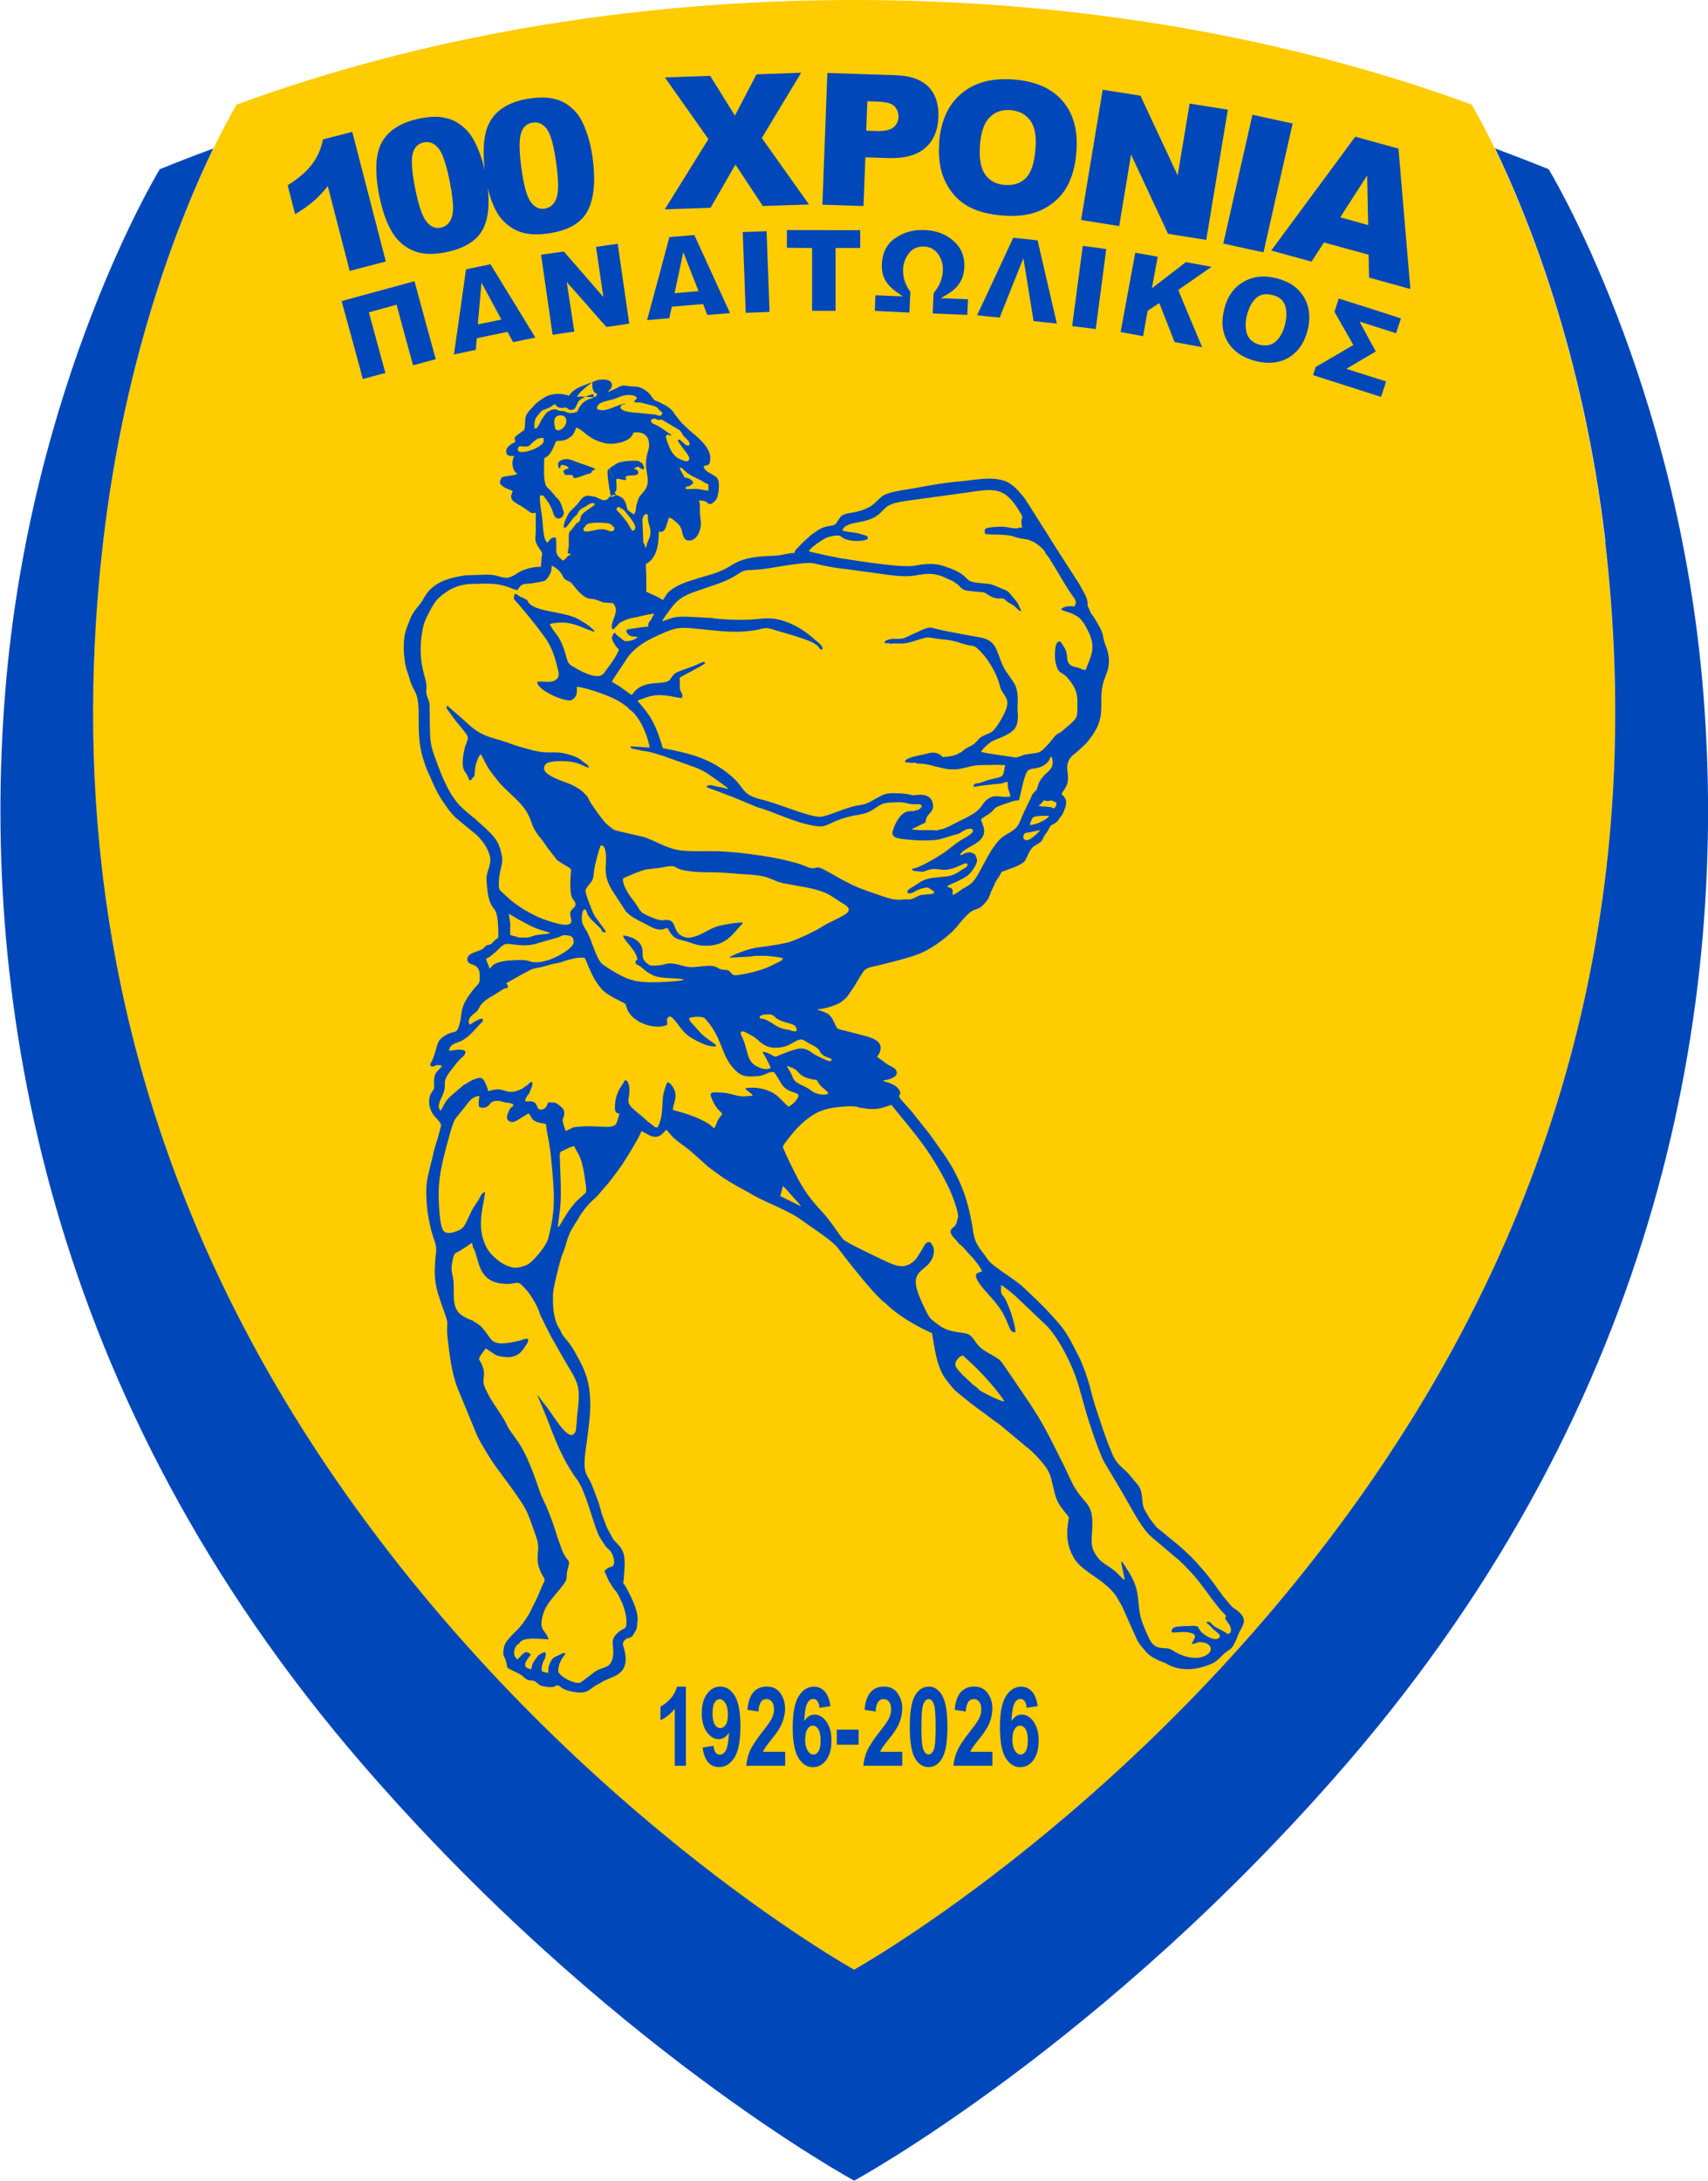
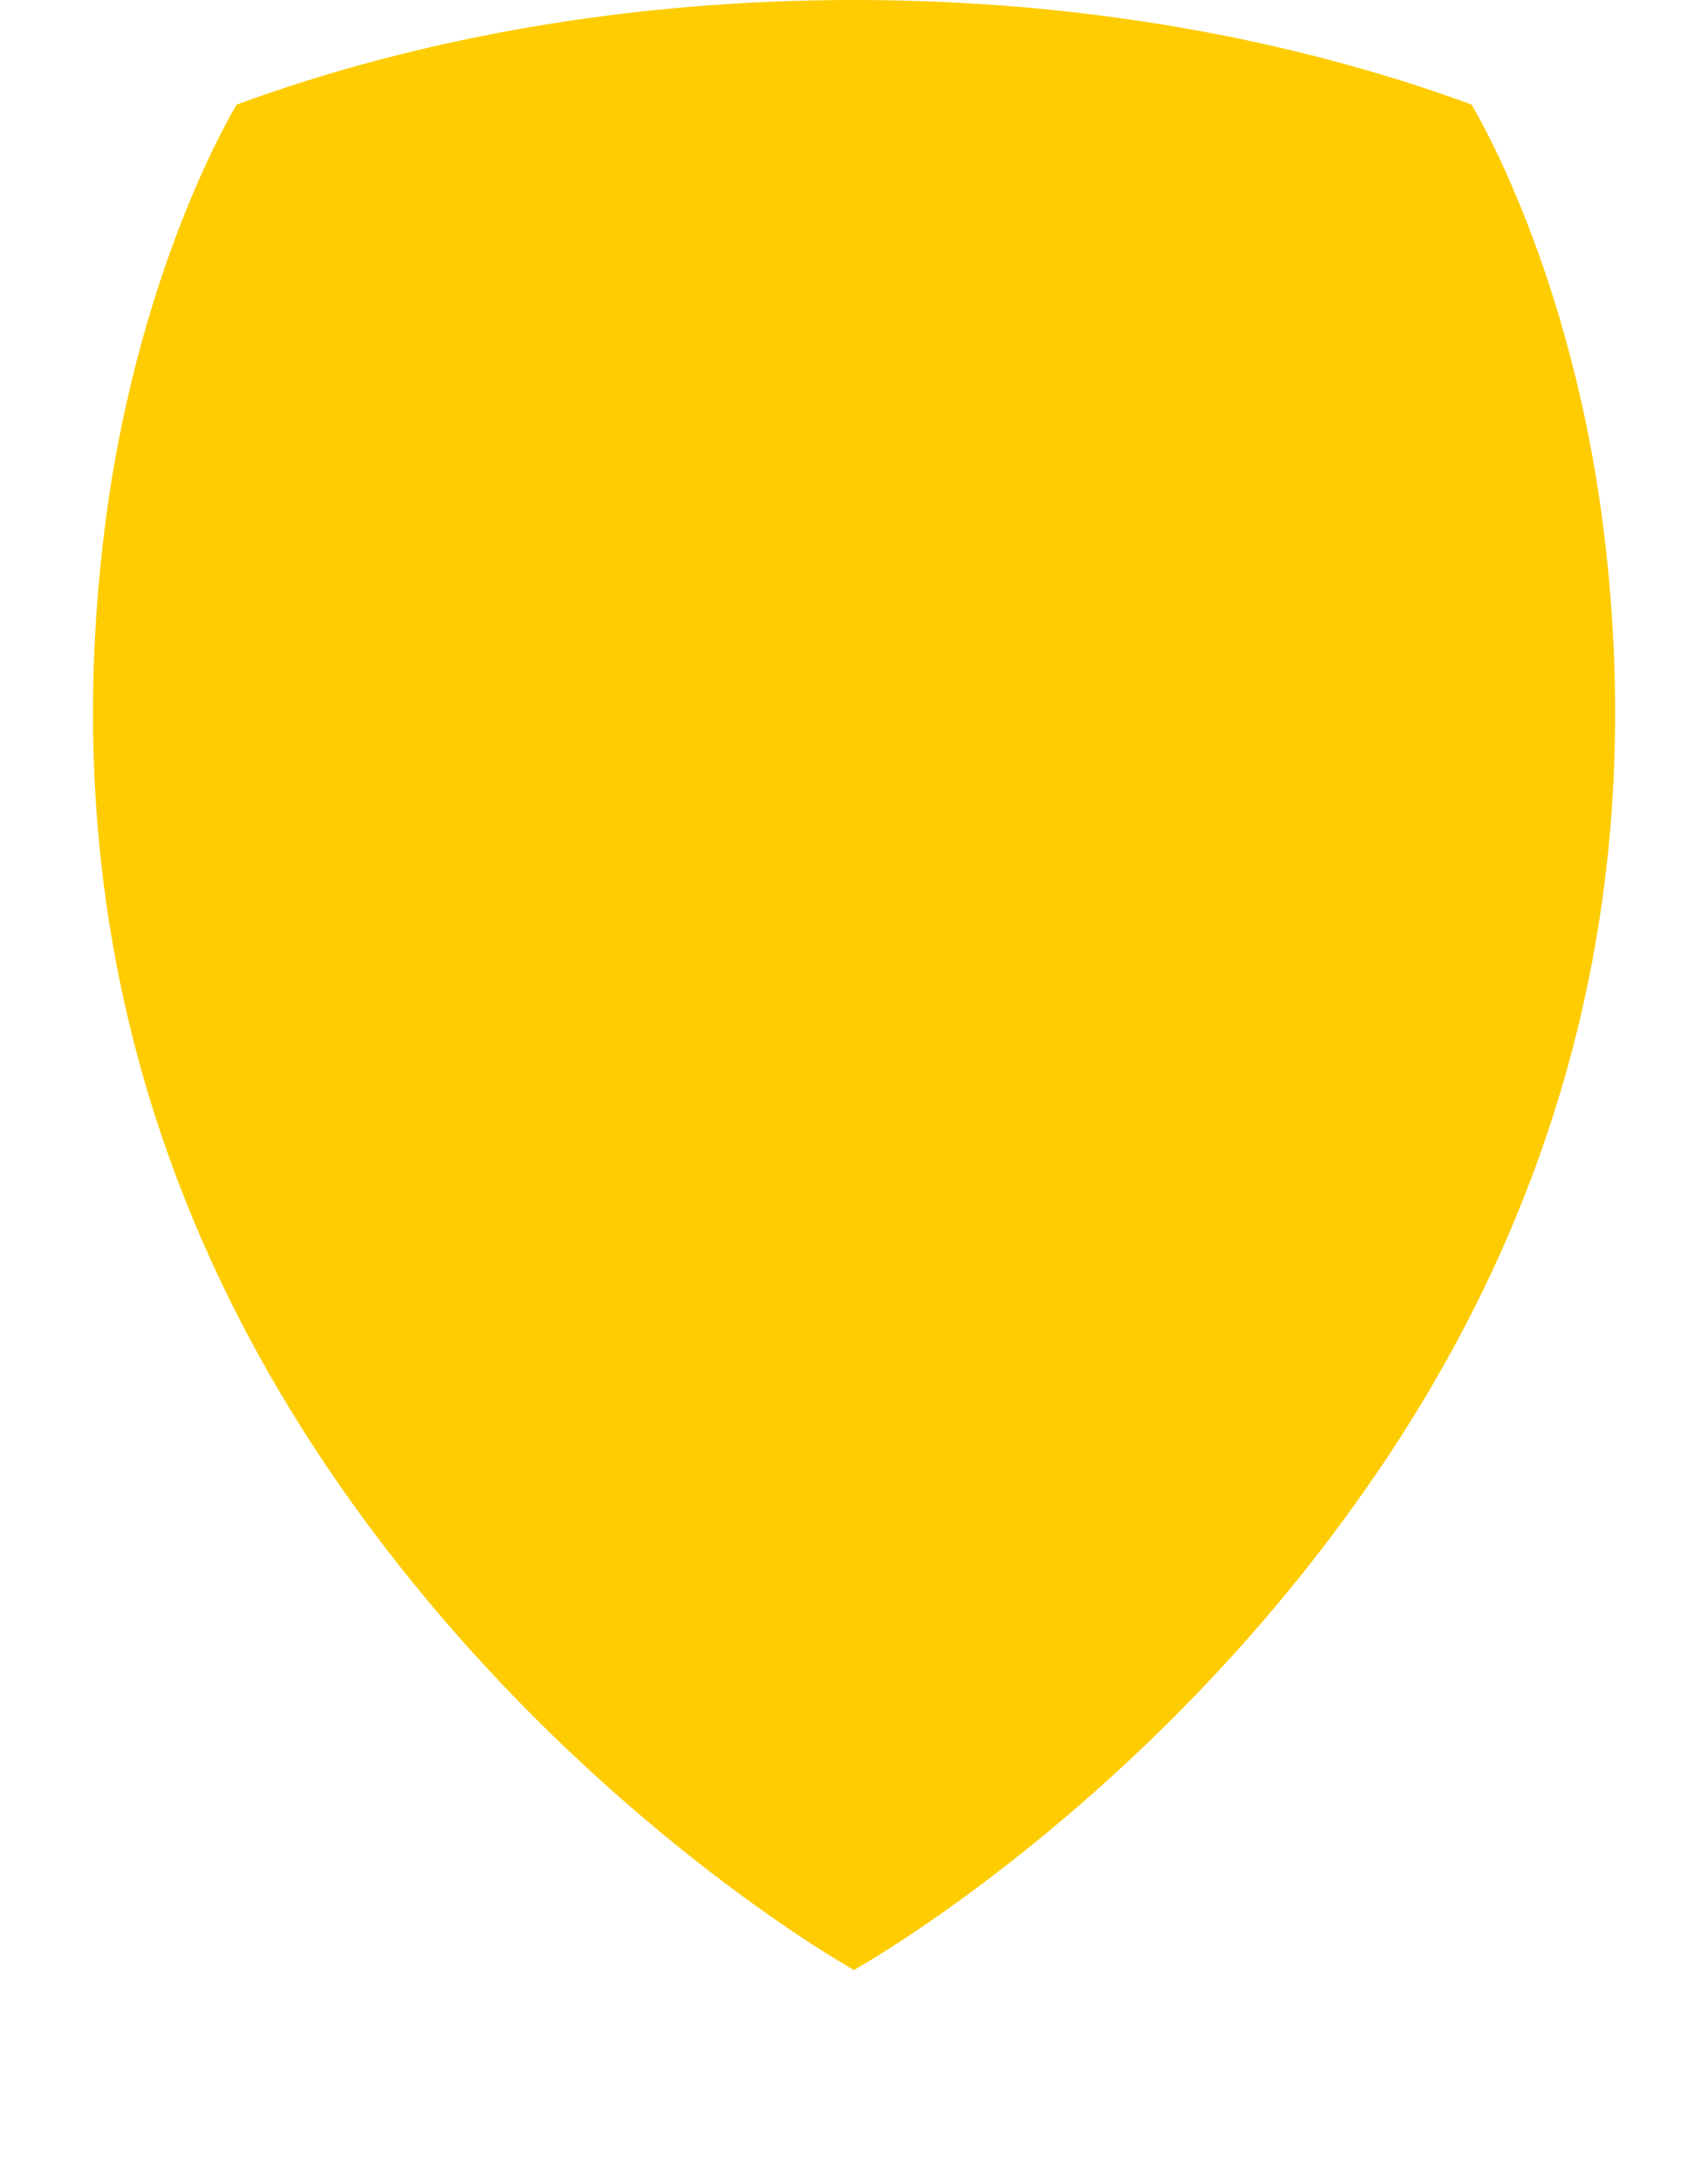
<svg xmlns="http://www.w3.org/2000/svg" xml:space="preserve" width="1.992in" height="2.543in" version="1.1" style="shape-rendering:geometricPrecision; text-rendering:geometricPrecision; image-rendering:optimizeQuality; fill-rule:evenodd; clip-rule:evenodd" viewBox="0 0 154.19 196.88">
  <defs>
    <style type="text/css">
   
    .fil1 {fill:#0047BA}
    .fil0 {fill:#FECC00;fill-rule:nonzero}
   
  </style>
  </defs>
  <g id="Layer_x0020_1">
    <g id="_2216373327984">
      <path class="fil0" d="M124.07 133.33c20.71,-30.2 23.68,-59.97 20.84,-84.41 -2.82,-24.47 -12.06,-39.48 -12.06,-39.48 -16.32,-5.99 -35.37,-9.44 -55.75,-9.44 -20.37,0 -39.44,3.45 -55.74,9.44 0,0 -9.25,15.01 -12.07,39.48 -0.57,4.89 -0.9,9.99 -0.91,15.28 -0.03,21.1 5.2,44.99 21.74,69.13 20.43,29.78 46.97,44.53 46.97,44.53 0,0 26.56,-14.74 46.97,-44.53z" />
-       <path class="fil1" d="M144.92 48.89c2.83,24.45 -0.14,54.23 -20.85,84.43 -20.42,29.76 -46.97,44.51 -46.97,44.51 0,0 -26.54,-14.75 -46.97,-44.51 -16.55,-24.15 -21.77,-48.04 -21.74,-69.14 0.01,-5.28 0.34,-10.39 0.91,-15.29 1.97,-17.03 7.04,-29.49 9.94,-35.48l-0.13 0.05c-1.6,0.59 -3.17,1.2 -4.7,1.82 0,0 -11.72,19.22 -13.96,47.26 -2.23,27.79 3.65,63.67 32.28,96.77 21.95,25.39 44.38,37.57 44.38,37.57 0,0 22.44,-12.18 44.4,-37.57 28.63,-33.1 34.51,-68.98 32.27,-96.77 -2.25,-28.04 -13.96,-47.26 -13.96,-47.26 -1.52,-0.62 -3.09,-1.22 -4.68,-1.82l-0.17 -0.08c2.9,5.99 7.99,18.46 9.97,35.51zm-21.35 -25.89l-4.04 -1.11 -1.12 1.73 -3.64 -1 7.59 -10.28 3.9 1.08 1.07 12.67 -3.73 -1.03 -0.04 -2.05zm-0.05 -2.69l-0.09 -4.47 -2.43 3.78 2.52 0.7zm-10.45 -9.95l3.63 0.79 -2.63 11.63 -3.63 -0.79 2.63 -11.63zm-13.52 -2.26l3.41 0.54 3.36 7.2 1.08 -6.49 3.45 0.55 -1.95 11.76 -3.45 -0.55 -3.34 -7.16 -1.07 6.46 -3.44 -0.55 1.95 -11.76zm-14.77 4.81c0.14,-1.94 0.79,-3.41 1.96,-4.42 1.17,-1.01 2.72,-1.45 4.66,-1.32 1.99,0.13 3.49,0.77 4.49,1.9 1,1.13 1.43,2.66 1.29,4.57 -0.1,1.39 -0.42,2.51 -0.95,3.37 -0.53,0.86 -1.27,1.5 -2.19,1.94 -0.93,0.44 -2.05,0.61 -3.38,0.52 -1.35,-0.09 -2.45,-0.38 -3.3,-0.86 -0.85,-0.49 -1.52,-1.21 -2,-2.17 -0.48,-0.96 -0.67,-2.13 -0.57,-3.52zm3.69 0.25c-0.09,1.2 0.08,2.08 0.49,2.63 0.41,0.55 1.01,0.86 1.78,0.91 0.79,0.05 1.43,-0.16 1.9,-0.65 0.47,-0.49 0.76,-1.39 0.85,-2.72 0.08,-1.12 -0.09,-1.95 -0.51,-2.49 -0.42,-0.55 -1.02,-0.85 -1.8,-0.9 -0.75,-0.05 -1.37,0.17 -1.85,0.67 -0.49,0.49 -0.78,1.35 -0.87,2.55zm-13.79 -6.57l6.16 0.2c1.34,0.04 2.33,0.39 2.98,1.05 0.64,0.66 0.94,1.57 0.9,2.74 -0.05,1.2 -0.45,2.13 -1.2,2.78 -0.75,0.66 -1.88,0.96 -3.37,0.91l-2.03 -0.07 -0.17 4.4 -3.71 -0.12 0.45 -11.9zm3.52 5.21l0.91 0.03c0.72,0.02 1.23,-0.08 1.53,-0.32 0.3,-0.24 0.46,-0.55 0.47,-0.93 0.01,-0.37 -0.1,-0.69 -0.34,-0.96 -0.24,-0.27 -0.71,-0.41 -1.41,-0.44l-1.06 -0.04 -0.1 2.66zm-18.17 -4.81l4.08 -0.14 2.23 3.59 1.95 -3.73 4.03 -0.14 -3.55 5.89 4.26 6 -4.17 0.14 -2.47 -3.74 -2.25 3.9 -4.13 0.14 3.94 -6.34 -3.93 -5.57zm-16.28 8.29c-0.24,-2.08 -0.03,-3.59 0.63,-4.55 0.69,-1.01 1.87,-1.62 3.53,-1.85 0.8,-0.11 1.47,-0.1 2.01,0.02 0.54,0.12 0.99,0.32 1.36,0.59 0.37,0.27 0.67,0.56 0.9,0.88 0.23,0.32 0.44,0.7 0.61,1.15 0.34,0.85 0.57,1.75 0.7,2.71 0.29,2.14 0.13,3.75 -0.47,4.85 -0.59,1.09 -1.78,1.76 -3.57,2 -1,0.14 -1.83,0.09 -2.49,-0.14 -0.66,-0.23 -1.22,-0.63 -1.7,-1.18 -0.34,-0.4 -0.65,-0.96 -0.91,-1.69 -0.13,-0.36 -0.24,-0.73 -0.33,-1.13 0.18,1.53 0.05,2.74 -0.37,3.63 -0.53,1.12 -1.68,1.86 -3.44,2.21 -0.99,0.19 -1.82,0.19 -2.49,0 -0.67,-0.19 -1.26,-0.55 -1.77,-1.08 -0.37,-0.37 -0.7,-0.92 -1.01,-1.63 -0.3,-0.72 -0.54,-1.53 -0.72,-2.43 -0.43,-2.22 -0.33,-3.85 0.3,-4.9 0.63,-1.04 1.77,-1.73 3.42,-2.05 0.79,-0.16 1.46,-0.19 2.01,-0.09 0.55,0.09 1.01,0.26 1.39,0.51 0.38,0.25 0.7,0.52 0.95,0.83 0.25,0.31 0.48,0.68 0.68,1.11 0.33,0.7 0.59,1.45 0.77,2.24zm3.31 -0.12c0.2,1.5 0.47,2.51 0.81,3.02 0.34,0.51 0.77,0.73 1.28,0.66 0.33,-0.05 0.61,-0.2 0.82,-0.47 0.22,-0.27 0.35,-0.66 0.39,-1.18 0.05,-0.52 0,-1.31 -0.14,-2.38 -0.21,-1.56 -0.48,-2.6 -0.82,-3.1 -0.34,-0.5 -0.78,-0.72 -1.31,-0.64 -0.55,0.08 -0.9,0.4 -1.07,0.99 -0.17,0.58 -0.16,1.62 0.04,3.1zm-9.59 1.84c0.29,1.48 0.62,2.48 0.99,2.97 0.37,0.49 0.81,0.69 1.31,0.59 0.33,-0.07 0.6,-0.24 0.8,-0.52 0.2,-0.28 0.31,-0.68 0.32,-1.2 0.02,-0.52 -0.08,-1.31 -0.28,-2.37 -0.3,-1.55 -0.64,-2.57 -1.01,-3.05 -0.37,-0.48 -0.82,-0.67 -1.35,-0.56 -0.54,0.11 -0.88,0.46 -1.01,1.05 -0.14,0.59 -0.06,1.62 0.23,3.09zm-5.68 -5.1l3.03 11.71 -3.26 0.85 -1.98 -7.66c-0.42,0.53 -0.85,0.99 -1.28,1.36 -0.43,0.37 -0.99,0.77 -1.67,1.18l-0.67 -2.61c1.01,-0.64 1.75,-1.28 2.23,-1.94 0.48,-0.65 0.8,-1.39 0.95,-2.2l2.67 -0.69zm19.38 13.59c0.9,1.01 3.1,3.51 3.2,3.64l0.04 0 -0.02 -0.02c-0.91,-1.05 -3.22,-3.66 -3.22,-3.66l-0 0.04zm-20.34 1.69c0.1,0.37 1.83,6.67 1.91,7.04 0.32,-0.09 1.73,-0.47 2.04,-0.55 -0.1,-0.38 -1.49,-5.47 -1.49,-5.47l2.5 -0.69c0,0 1.38,5.1 1.49,5.47 0.32,-0.08 1.73,-0.46 2.05,-0.55 -0.11,-0.38 -1.83,-6.67 -1.92,-7.04 -0.38,0.1 -6.2,1.69 -6.57,1.79zm11.23 -2.85c-0.03,0.27 -1.01,7.13 -1.09,7.67 0.41,-0.09 1.73,-0.35 1.97,-0.41 0.03,-0.23 0.09,-1.05 0.09,-1.05l2.78 -0.58c0,0 0.39,0.73 0.5,0.93 0.24,-0.06 1.58,-0.32 2.01,-0.41 -0.27,-0.47 -3.9,-6.38 -4.05,-6.62 -0.25,0.05 -1.97,0.41 -2.22,0.46zm1.09 4.69l0.31 -3.5 1.8 3.33 -2.13 0.44 0.02 -0.27zm11.6 0.5c0.2,-0.02 1.73,-0.25 2.05,-0.3 -0.05,-0.38 -0.98,-6.83 -1.04,-7.21 -0.32,0.04 -1.65,0.24 -1.96,0.28 0.05,0.37 0.66,4.52 0.66,4.52 0,0 -3.42,-3.93 -3.56,-4.1 -0.2,0.03 -1.73,0.24 -2.06,0.29 0.06,0.39 0.99,6.85 1.04,7.23 0.32,-0.06 1.64,-0.25 1.96,-0.29 -0.05,-0.37 -0.69,-4.5 -0.69,-4.5 0,0 3.45,3.91 3.59,4.08zm5.67 -8.1c-0.06,0.27 -1.86,6.96 -2.01,7.48 0.43,-0.04 1.77,-0.15 2.01,-0.17 0.05,-0.22 0.22,-1.04 0.22,-1.04l2.83 -0.24c0,0 0.3,0.77 0.38,0.99 0.23,-0.02 1.61,-0.13 2.05,-0.17 -0.23,-0.49 -3.11,-6.8 -3.22,-7.05 -0.25,0.02 -2.02,0.17 -2.27,0.19zm0.53 4.78l0.73 -3.43 1.38 3.52 -2.17 0.18 0.06 -0.27zm6.1 -5.25c0.02,0.38 0.26,6.91 0.27,7.29 0.32,-0 1.81,-0.07 2.15,-0.08 -0.02,-0.38 -0.26,-6.9 -0.27,-7.29 -0.32,0.02 -1.81,0.08 -2.15,0.08zm3.99 -0.19c-0.01,0.3 -0,1.31 -0.01,1.61 0.35,0.01 2.28,0.02 2.28,0.02 0,0 0,5.28 -0,5.67 0.33,-0 1.8,0.01 2.12,0.01 -0,-0.39 0,-5.68 0,-5.68 0,0 1.87,0 2.22,-0 0.01,-0.3 0.01,-1.31 -0,-1.61 -0.39,0 -6.23,-0 -6.62,-0.01zm20.43 0.71c-0.12,0.26 -3.02,6.51 -3.26,6.99 0.44,0.06 1.8,0.19 2.04,0.21 0.1,-0.27 2.14,-5.36 2.14,-5.36 0,0 0.87,5.38 0.92,5.68 0.25,0.03 1.68,0.17 2.1,0.22 -0.12,-0.51 -1.67,-7.23 -1.74,-7.51 -0.25,-0.03 -1.96,-0.22 -2.21,-0.23zm6.28 0.73c-0.05,0.38 -0.9,6.86 -0.96,7.24 0.32,0.03 1.81,0.23 2.13,0.27 0.05,-0.38 0.91,-6.85 0.95,-7.22 -0.31,-0.06 -1.8,-0.25 -2.12,-0.29zm9.32 1.46c-0.14,0.1 -3.08,2.37 -3.08,2.37 0,0 0.46,-2.5 0.53,-2.85 -0.32,-0.06 -1.71,-0.32 -2.03,-0.36 -0.08,0.37 -1.25,6.79 -1.32,7.16 0.32,0.05 1.7,0.31 2.03,0.37 0.05,-0.34 0.41,-2.29 0.41,-2.29l1.05 -0.7c0,0 1.3,3.32 1.38,3.52 0.19,0.04 1.92,0.36 2.49,0.46 -0.27,-0.61 -2.16,-5.16 -2.16,-5.16 0,0 2.39,-1.66 3.01,-2.09 -0.65,-0.12 -2.15,-0.4 -2.29,-0.42zm13.79 3.3c-0.09,0.28 -0.34,1.07 -0.38,1.2 0.09,0.14 1.7,2.99 1.7,2.99 0,0 -3.27,1.92 -3.41,1.99 -0.02,0.11 -0.17,0.51 -0.22,0.73 0.36,0.11 5.77,1.85 6.13,1.96 0.1,-0.27 0.37,-1.11 0.46,-1.39 -0.36,-0.11 -3.59,-1.14 -3.59,-1.14 0,0 2.36,-1.39 2.66,-1.57 -0.18,-0.3 -1.47,-2.7 -1.47,-2.7 0,0 2.95,0.94 3.31,1.06 0.07,-0.27 0.34,-1.07 0.43,-1.34 -0.36,-0.13 -5.25,-1.69 -5.62,-1.8zm-40.1 -5.43c-0.73,0.55 -1.1,1.3 -1.15,2.31 -0.02,0.53 0.07,1.02 0.29,1.42 0.22,0.41 0.57,0.77 1.03,1.1l0.58 0.4c0,0 -2.14,-0.08 -2.48,-0.1 -0.01,0.29 -0.05,1.13 -0.05,1.41 0.34,0.02 2.77,0.13 3.12,0.15 0.01,-0.33 0.07,-1.74 0.09,-1.86 -0.22,-0.31 -0.39,-0.62 -0.51,-0.95 -0.11,-0.34 -0.17,-0.71 -0.15,-1.11 0.02,-0.54 0.2,-1.02 0.52,-1.43 0.33,-0.43 0.78,-0.63 1.36,-0.61 0.57,0.02 1,0.26 1.3,0.71 0.29,0.42 0.43,0.91 0.41,1.46 -0.04,0.76 -0.32,1.44 -0.84,2.02 -0.01,0.12 -0.07,1.53 -0.08,1.85 0.35,0.02 2.78,0.12 3.12,0.13 0.02,-0.28 0.05,-1.13 0.07,-1.41 -0.35,-0.01 -2.46,-0.1 -2.46,-0.1l0.6 -0.35c0.48,-0.28 0.85,-0.63 1.11,-1.03 0.26,-0.4 0.38,-0.86 0.42,-1.38 0.04,-1.01 -0.28,-1.79 -0.97,-2.4 -0.69,-0.62 -1.56,-0.95 -2.61,-0.99 -1.06,-0.05 -1.96,0.22 -2.7,0.77zm31.46 3.94c-0.85,0.51 -1.43,1.33 -1.7,2.45 -0.29,1.14 -0.17,2.14 0.34,2.98 0.52,0.84 1.37,1.41 2.51,1.7 1.16,0.29 2.16,0.17 3,-0.33 0.83,-0.51 1.4,-1.33 1.69,-2.48 0.27,-1.13 0.16,-2.13 -0.35,-2.98 -0.5,-0.84 -1.34,-1.41 -2.48,-1.69 -1.14,-0.29 -2.16,-0.16 -3,0.35zm0.36 2.97c0.16,-0.61 0.4,-1.1 0.75,-1.46 0.37,-0.4 0.9,-0.51 1.52,-0.35 0.64,0.14 1.03,0.49 1.19,1.01 0.13,0.48 0.13,1.03 -0.03,1.66 -0.15,0.6 -0.4,1.11 -0.76,1.46 -0.39,0.39 -0.9,0.51 -1.51,0.37 -0.62,-0.17 -1.02,-0.51 -1.18,-1.04 -0.14,-0.48 -0.14,-1.05 0.01,-1.65zm-18.92 125.6l-0.97 0.15c-0.05,-0.53 -0.24,-0.8 -0.57,-0.8 -0.22,0 -0.4,0.13 -0.54,0.4 -0.14,0.27 -0.23,0.8 -0.27,1.61 0.12,-0.2 0.26,-0.35 0.42,-0.45 0.15,-0.1 0.32,-0.15 0.51,-0.15 0.41,0 0.77,0.21 1.07,0.64 0.3,0.43 0.46,0.99 0.46,1.7 0,0.75 -0.16,1.34 -0.48,1.77 -0.32,0.43 -0.72,0.64 -1.2,0.64 -0.52,0 -0.95,-0.28 -1.3,-0.83 -0.34,-0.55 -0.52,-1.48 -0.52,-2.76 0,-1.3 0.18,-2.24 0.54,-2.82 0.36,-0.57 0.82,-0.86 1.38,-0.86 0.39,0 0.71,0.15 0.98,0.44 0.26,0.29 0.43,0.74 0.51,1.33zm-2.27 2.98c0,0.45 0.08,0.79 0.23,1.03 0.15,0.24 0.32,0.36 0.51,0.36 0.19,0 0.34,-0.1 0.47,-0.3 0.12,-0.2 0.19,-0.52 0.19,-0.97 0,-0.46 -0.07,-0.8 -0.2,-1.02 -0.14,-0.21 -0.3,-0.32 -0.5,-0.32 -0.19,0 -0.36,0.1 -0.49,0.31 -0.13,0.2 -0.2,0.51 -0.2,0.91zm-1.8 1.14l0 1.26 -3.51 0c0.04,-0.48 0.15,-0.93 0.35,-1.37 0.19,-0.43 0.57,-1 1.12,-1.7 0.44,-0.56 0.71,-0.94 0.81,-1.14 0.15,-0.29 0.23,-0.58 0.23,-0.87 0,-0.31 -0.06,-0.54 -0.19,-0.7 -0.12,-0.16 -0.29,-0.24 -0.49,-0.24 -0.44,0 -0.68,0.37 -0.72,1.12l-1 -0.15c0.06,-0.72 0.24,-1.25 0.54,-1.59 0.3,-0.34 0.7,-0.51 1.2,-0.51 0.55,0 0.96,0.2 1.24,0.6 0.28,0.4 0.42,0.85 0.42,1.37 0,0.29 -0.04,0.57 -0.11,0.85 -0.07,0.27 -0.18,0.55 -0.33,0.83 -0.15,0.28 -0.39,0.63 -0.74,1.06 -0.32,0.4 -0.52,0.67 -0.61,0.8 -0.08,0.13 -0.15,0.26 -0.21,0.38l1.99 0zm-5.76 -5.89c0.51,0 0.92,0.27 1.23,0.81 0.31,0.54 0.47,1.48 0.47,2.83 0,1.34 -0.16,2.29 -0.47,2.82 -0.31,0.54 -0.72,0.81 -1.23,0.81 -0.51,0 -0.92,-0.27 -1.23,-0.8 -0.31,-0.53 -0.47,-1.48 -0.47,-2.84 0,-1.34 0.16,-2.28 0.47,-2.81 0.31,-0.54 0.72,-0.81 1.23,-0.81zm0 1.14c-0.2,0 -0.35,0.15 -0.47,0.44 -0.12,0.29 -0.18,0.98 -0.18,2.06 0,1.09 0.06,1.77 0.18,2.06 0.12,0.29 0.27,0.43 0.47,0.43 0.2,0 0.36,-0.15 0.47,-0.44 0.12,-0.29 0.17,-0.98 0.17,-2.06 0,-1.09 -0.06,-1.77 -0.17,-2.06 -0.12,-0.29 -0.27,-0.44 -0.47,-0.44zm-2.38 4.75l0 1.26 -3.51 0c0.04,-0.48 0.15,-0.93 0.35,-1.37 0.19,-0.43 0.57,-1 1.12,-1.7 0.44,-0.56 0.71,-0.94 0.81,-1.14 0.15,-0.29 0.23,-0.58 0.23,-0.87 0,-0.31 -0.06,-0.54 -0.19,-0.7 -0.12,-0.16 -0.29,-0.24 -0.49,-0.24 -0.44,0 -0.68,0.37 -0.72,1.12l-1 -0.15c0.06,-0.72 0.24,-1.25 0.54,-1.59 0.3,-0.34 0.7,-0.51 1.2,-0.51 0.55,0 0.96,0.2 1.24,0.6 0.28,0.4 0.42,0.85 0.42,1.37 0,0.29 -0.04,0.57 -0.11,0.85 -0.07,0.27 -0.18,0.55 -0.33,0.83 -0.15,0.28 -0.39,0.63 -0.74,1.06 -0.32,0.4 -0.52,0.67 -0.61,0.8 -0.08,0.13 -0.15,0.26 -0.21,0.38l1.99 0zm-5.91 -0.64l0 -1.36 1.97 0 0 1.36 -1.97 0zm-0.59 -3.48l-0.97 0.15c-0.05,-0.53 -0.24,-0.8 -0.57,-0.8 -0.22,0 -0.4,0.13 -0.54,0.4 -0.14,0.27 -0.24,0.8 -0.27,1.61 0.12,-0.2 0.26,-0.35 0.42,-0.45 0.15,-0.1 0.32,-0.15 0.51,-0.15 0.41,0 0.77,0.21 1.07,0.64 0.31,0.43 0.46,0.99 0.46,1.7 0,0.75 -0.16,1.34 -0.48,1.77 -0.32,0.43 -0.72,0.64 -1.2,0.64 -0.52,0 -0.95,-0.28 -1.3,-0.83 -0.34,-0.55 -0.52,-1.48 -0.52,-2.76 0,-1.3 0.18,-2.24 0.54,-2.82 0.36,-0.57 0.82,-0.86 1.38,-0.86 0.39,0 0.71,0.15 0.98,0.44 0.26,0.29 0.43,0.74 0.51,1.33zm-2.27 2.98c0,0.45 0.08,0.79 0.23,1.03 0.15,0.24 0.32,0.36 0.51,0.36 0.19,0 0.34,-0.1 0.47,-0.3 0.12,-0.2 0.19,-0.52 0.19,-0.97 0,-0.46 -0.07,-0.8 -0.2,-1.02 -0.14,-0.21 -0.3,-0.32 -0.5,-0.32 -0.19,0 -0.36,0.1 -0.49,0.31 -0.13,0.2 -0.2,0.51 -0.2,0.91zm-1.8 1.14l0 1.26 -3.51 0c0.04,-0.48 0.15,-0.93 0.34,-1.37 0.19,-0.43 0.57,-1 1.12,-1.7 0.44,-0.56 0.71,-0.94 0.81,-1.14 0.15,-0.29 0.23,-0.58 0.23,-0.87 0,-0.31 -0.06,-0.54 -0.19,-0.7 -0.12,-0.16 -0.29,-0.24 -0.49,-0.24 -0.44,0 -0.68,0.37 -0.72,1.12l-1 -0.15c0.06,-0.72 0.24,-1.25 0.54,-1.59 0.3,-0.34 0.7,-0.51 1.2,-0.51 0.55,0 0.96,0.2 1.24,0.6 0.28,0.4 0.42,0.85 0.42,1.37 0,0.29 -0.04,0.57 -0.11,0.85 -0.07,0.27 -0.18,0.55 -0.33,0.83 -0.15,0.28 -0.39,0.63 -0.74,1.06 -0.32,0.4 -0.52,0.67 -0.61,0.8 -0.08,0.13 -0.15,0.26 -0.21,0.38l1.99 0zm-7.44 -0.39l0.97 -0.15c0.05,0.53 0.24,0.8 0.57,0.8 0.22,0 0.41,-0.13 0.55,-0.4 0.14,-0.26 0.23,-0.8 0.28,-1.6 -0.12,0.2 -0.27,0.35 -0.42,0.45 -0.16,0.1 -0.33,0.15 -0.52,0.15 -0.4,0 -0.75,-0.21 -1.06,-0.64 -0.31,-0.42 -0.46,-0.99 -0.46,-1.69 0,-0.75 0.16,-1.34 0.48,-1.77 0.32,-0.43 0.72,-0.65 1.19,-0.65 0.53,0 0.96,0.28 1.31,0.83 0.34,0.56 0.51,1.48 0.51,2.76 0,1.31 -0.18,2.25 -0.54,2.82 -0.36,0.57 -0.82,0.86 -1.39,0.86 -0.4,0 -0.72,-0.14 -0.98,-0.43 -0.26,-0.29 -0.42,-0.74 -0.5,-1.34zm2.27 -2.98c0,-0.44 -0.08,-0.79 -0.23,-1.02 -0.15,-0.24 -0.32,-0.36 -0.51,-0.36 -0.19,0 -0.34,0.1 -0.46,0.3 -0.12,0.2 -0.19,0.52 -0.19,0.98 0,0.46 0.07,0.79 0.2,1.01 0.14,0.21 0.3,0.32 0.5,0.32 0.19,0 0.35,-0.1 0.49,-0.3 0.14,-0.2 0.2,-0.51 0.2,-0.91zm-3.79 4.63l-1.01 0 0 -5.15c-0.37,0.47 -0.8,0.81 -1.29,1.04l0 -1.24c0.28,-0.13 0.57,-0.35 0.87,-0.67 0.3,-0.32 0.51,-0.7 0.62,-1.12l0.81 0 0 7.15zm-6.68 -114.56c0.09,-0.01 0.26,-0.12 0.33,-0.16 -0.01,-0.2 0.02,-0.16 -0.12,-0.21 -0.16,0.03 -0.3,-0.01 -0.38,-0.18 -0.05,0.08 0.07,0.39 0.1,0.56l0.08 -0.02zm-0.18 -0.55c0.08,0.16 0.22,0.21 0.38,0.18 0.12,-0.13 0.22,-0.06 0.22,-0.55 0.01,-0.63 -0.26,-0.86 0.52,-0.63 0.22,0.06 0.5,0.04 0.26,-0.19 -0.09,0.18 -0.1,0.04 -0.46,-0.03 -0.2,-0.04 -0.42,-0.02 -0.63,-0.03 -0.12,-0.15 -0.36,-0.57 -0.36,-0.74 -0.16,0.08 -0.15,0.18 -0.14,0.49 0.03,0.67 0.11,0.93 0.19,1.5zm-4.09 -2.84c-0.26,0.03 -0.49,0.15 -0.59,0.33 -0.01,0.21 -0.02,0.44 0.16,0.49 0.12,-0.19 -0.07,-0.36 0.33,-0.3 0.07,0.01 0.19,0.05 0.26,0.08 0.18,0.1 0.17,0.13 0.21,0.21 -0.4,0.13 -0.66,0.17 -0.32,0.6l0.64 0.01c0.09,0.11 0.04,0.14 0.14,0.27 0.31,0.02 0.9,-0.26 1.18,-0.34 0.17,-0.05 0.29,-0.06 0.41,-0.15 0.02,-0.14 -0.02,-0.11 0.1,-0.16l0.24 -0.16c-0.13,-0.12 -1.04,-0.42 -1.32,-0.51 -0.38,-0.12 -1.04,-0.48 -1.44,-0.37zm4.04 0.85c0,0.18 0.24,0.6 0.36,0.74 0.21,0.01 0.42,-0.01 0.63,0.03 0.35,0.07 0.37,0.2 0.46,0.03 0.01,-0.14 0.19,-0.16 0.34,-0.18 0.49,-0.05 0.91,0.02 0.79,-0.38 -0.04,-0.15 -0.13,-0.12 -0.34,-0.24 -0.01,-0.01 -0.02,-0.01 -0.03,-0.02l0.36 -0.18c0.19,0.09 0.32,0.27 0.54,0.25l0.01 -0.26c-0.25,-0.16 0.06,-0.13 -0.17,-0.29 -0.08,-0.06 -0.29,-0.16 -0.36,-0.21 -0.58,-0.03 -1.07,-0.01 -1.58,0.11 -0.22,0.05 -0.4,0.14 -0.55,0.26 -0.19,0.14 -0.37,0.17 -0.44,0.35zm-3.63 -6.6c-0.51,-0.11 -0.5,-0.16 -1.08,-0.16 -0.28,0 -0.64,0.1 -0.86,0.17 -0.27,0.09 -0.99,0.6 -1.2,0.84 -0.06,0.08 -0.04,0.06 -0.11,0.14 -0.31,0.34 -0.66,0.59 -0.71,1.1 -0.03,0.24 -0.03,0.77 -0.09,0.95 -0.06,0.19 -0.1,0.1 -0.27,0.24 -0.17,0.15 -0.42,0.28 -0.56,0.46 -0.19,0.25 0.25,0.38 -0.2,0.56 -0.26,0.1 -0.61,0.41 -0.61,0.7 0,0.45 0.28,0.46 0.73,0.46 -0.21,0.38 -0.22,0.84 -0.04,1.24 0.03,0.07 0.07,0.14 0.14,0.2 0.04,0.04 0.06,0.05 0.09,0.08 0.06,0.06 0.03,0 0.07,0.09 -0.44,0.21 -1.19,0.16 -1.39,0.33 -0.05,0.05 -0.17,0.33 -0.17,0.42 0,0.22 0.32,0.42 0.48,0.5 0.23,0.13 0.47,0.18 0.69,0.29 -0.47,0.95 0.19,0.94 1.21,1.66 0.4,0.28 0.41,0.4 0.86,0.3l0 1.63c0,0.75 -0.22,0.85 0.39,1.7 0.35,0.48 0.12,0.38 0.12,0.92 0,0.28 -0.04,0.39 -0.04,0.63 -0.62,0 -1.18,0.13 -1.74,0.36 -0.19,0.08 -0.45,0.27 -0.64,0.38 -1,0.59 -1.16,-0.03 -2.5,-0.03l-1.92 0.06c-1.7,0.25 -3.06,0.69 -3.81,2.12 -0.32,0.62 -0.85,0.95 -1.18,1.78 -0.47,1.17 -0.6,1.44 -0.6,2.76 0,0.46 0.09,1.09 0.16,1.47 0.09,0.47 0.28,0.85 0.39,1.29 0.11,0.43 0.3,0.75 0.5,1.14 0.62,1.24 -0.05,3.54 0.68,5.93 0.13,0.42 0.26,0.84 0.44,1.24 0.1,0.2 0.16,0.34 0.25,0.55 0.25,0.57 0.5,1.16 0.83,1.7 0.41,0.66 1.07,1.64 1.65,2.08l1.63 1.34c0.45,0.41 0.81,0.89 1.06,1.43 0.52,1.12 0.01,1.48 -0.12,2.43 -0.03,0.21 0.11,1.45 0.16,1.66 0.38,1.8 0.91,0.43 0.91,3.71 0,0.15 -0.17,0.19 -0.27,0.28 -0.36,0.33 -0.24,0.38 -0.71,0.48 -0.23,0.05 -0.19,0.13 -0.33,0.26 -0.37,0.37 -1.49,0.36 -1.49,1.02 0,0.71 1.12,0.16 1.12,1.46 0,0.89 -0.01,0.54 -0.67,1.39 -1.32,1.71 -0.78,2.01 -1.26,3.32 -0.24,0.65 -0.46,0.16 -1.43,0.87 -0.6,0.43 -0.46,1.08 -0.95,2.13 -0.08,0.17 -0.28,0.38 -0.04,0.5 0.16,0.07 0.37,-0.13 0.56,-0.13 0.19,0 0.23,0.05 0.39,0.08 -0.43,0.62 -0.73,0.45 -0.73,1.59 0,0.44 0.1,0.36 -0.16,0.73 -0.41,0.59 -0.34,1.34 -0,1.93 0.2,0.35 0.38,0.44 0.59,0.72 0.33,0.44 0.2,0.39 0.07,0.95 -0.15,0.7 -0.42,1.31 -0.57,2.04 -0.22,1.08 -0.63,2.19 -0.63,3.31 0,1.34 0.17,2.6 0.53,3.86 0.3,1.02 0.48,1.04 0.3,2.2l-0.06 1.11c-0.02,1.16 0.22,1.95 0.56,2.93 0.12,0.37 0.57,1.53 0.57,1.78 0,0.35 -0.03,0.83 0,1.16 0.19,1.64 0.35,3.3 0.95,4.84l1.71 4.15c0.25,0.55 0.53,1.01 0.84,1.52 0.55,0.93 0.81,1.27 1.42,2.09l0.98 1.34c1.26,1.79 1.26,1.78 1.99,3.88 0.1,0.27 0.22,0.6 0.28,0.9 0.18,0.85 -0.34,1.56 0.38,2.89 0.28,0.51 0.33,0.39 0.08,0.91 -0.22,0.45 -0.37,0.91 -0.59,1.34 -0.14,0.28 -0.28,0.56 -0.42,0.85l-0.21 0.43c-1.03,1.68 -1.18,1.39 -2.04,2.49 -0.22,0.28 -0.31,0.68 -0.31,1.11 0,0.32 0.19,0.29 0.31,1.03 0.06,0.31 0.04,0.26 0.28,0.39 0.42,0.23 0.95,0.41 1.3,0.75 0.43,0.43 0.72,0.16 1,0.37 0.38,0.28 0.33,0.37 0.91,0.46 0.89,0.14 0.8,-0.09 1.09,-0.12 0.13,-0.01 0.31,0.17 0.41,0.24 0.4,0.27 1.18,0.41 1.69,0.41 0.71,0 1,-0.47 1.5,-0.72 0.43,-0.21 0.32,-0.23 0.93,-0.48 0.4,-0.17 0.89,-0.36 1.17,-0.63 0.9,-0.86 0.2,-2.35 0.2,-2.55 0,-0.14 0.09,-0.25 0.16,-0.34 0.23,-0.28 0.45,-0.13 0.67,-0.35 0.13,-0.13 0.12,-0.16 0.2,-0.3 0.16,-0.27 0.25,-0.33 0.26,-0.76 0,-0.23 0.04,-0.25 0.05,-0.46 0.01,-0.83 -0.52,-1.91 -0.9,-2.64 -0.59,-1.15 -0.38,-0.11 -0.32,-1.49 0.04,-0.84 0.19,-1.71 -0.37,-2.44l-0.52 -0.57c-0.08,-0.09 -0.1,-0.1 -0.16,-0.22l-0.25 -0.47c-0.09,-0.18 -0.19,-0.32 -0.26,-0.49l-0.42 -1.1c-0.11,-0.38 -0.21,-0.75 -0.33,-1.15l-0.6 -1.59c-0.35,-0.83 -0.67,-0.86 -0.67,-2.02 0,-0.86 0.52,-3.56 0.52,-5.05 0,-1.74 -0.21,-2.7 -0.95,-4.13l-0.54 -0.98c-0.1,-0.16 -0.19,-0.28 -0.29,-0.43 -0.23,-0.38 -0.61,-0.71 -0.81,-1.09 -0.05,-0.1 -0.07,-0.16 -0.12,-0.26 -0.13,-0.24 -0.28,-0.46 -0.37,-0.73 -0.27,-0.79 -0.29,-1.53 -0.29,-2.39 0,-0.69 0.55,-2.76 0.76,-3.47 0.12,-0.38 0.27,-0.63 0.38,-1.05 0.21,-0.81 0.41,-1.27 0.85,-1.97 0.1,-0.16 0.18,-0.27 0.28,-0.44 0.1,-0.16 0.17,-0.31 0.27,-0.44 0.9,-1.3 1.16,-1.21 1.68,-1.88 0.25,-0.32 0.63,-0.7 0.99,-1.17 0.21,-0.27 0.4,-0.54 0.62,-0.82l0.44 -0.62c0.34,-0.52 1.61,-2.55 1.71,-2.98 0.54,0.12 1.21,1.01 2.04,0.09 0.08,-0.09 0.1,-0.15 0.2,-0.22 0.19,0.12 0.37,0.41 0.53,0.57 0.57,0.59 1.32,0.98 1.9,1.54l1.32 1.18c0.01,0.01 0.02,0.02 0.02,0.02l1.15 0.85c1.17,0.8 1.74,1.03 2.87,1.69 1.49,0.86 3.07,1.3 4.49,2.33 0.24,0.17 0.44,0.31 0.67,0.47 0.68,0.49 2.1,1.41 2.55,2 0.94,1.24 3.15,4.08 4.19,4.92 0.13,0.11 0.18,0.13 0.3,0.26 0.42,0.41 1.11,0.91 1.62,1.24 0.7,0.44 1.44,0.85 2.21,1.2 0.21,0.09 0.19,0.07 0.23,0.32 0.2,1.23 0.43,2.9 1.19,3.9 0.33,0.43 0.64,0.88 1.07,1.22 1.16,0.94 1.16,0.97 2.59,2l0.63 0.48c0.55,0.36 1.08,0.82 1.59,1.25l1.85 1.54c0.49,0.47 0.95,0.95 1.34,1.5 0.46,0.65 0.52,1.33 0.72,2.1 0.05,0.21 0.08,0.26 0.13,0.46 0.11,0.42 0.32,0.79 0.57,1.11l0.5 0.64c0.15,0.18 0.16,0.15 0.11,0.39 -0.22,1.23 -0.18,2.32 0.46,3.43 0.57,0.99 1.83,1.6 2.72,2.33 0.4,0.33 0.76,0.66 1.08,1.09l0.53 0.9 1.33 2.97c0.16,0.39 0.46,0.75 0.73,1.05 0.08,0.09 0.08,0.12 0.17,0.21 0.27,0.27 0.5,0.44 0.85,0.6 0.19,0.09 0.25,0.16 0.49,0.23 0.26,0.09 0.29,0.09 0.51,0.22 0.58,0.34 1.18,0.48 1.92,0.48 0.82,0 1.67,-0.27 2.3,-0.57 0.11,-0.05 0.23,-0.17 0.34,-0.25 0.05,-0.04 0.12,-0.1 0.16,-0.13l0.45 -0.45c0.66,-0.53 0.68,-0.34 1.09,-1.24 0.12,-0.26 0.2,-0.57 0.34,-0.8 0.38,-0.65 0.58,-1.09 -0.01,-1.65 -0.12,-0.12 -0.18,-0.16 -0.32,-0.27 -0.14,-0.1 -0.25,-0.16 -0.37,-0.27 -0.33,-0.34 -0.56,-0.67 -0.84,-0.98 -0.08,-0.09 -0.06,-0.08 -0.12,-0.17 -0.05,-0.08 -0.08,-0.1 -0.14,-0.19 -0.36,-0.49 -0.66,-0.95 -1.05,-1.41 -0.1,-0.12 -0.16,-0.21 -0.26,-0.33l-0.57 -0.65c-0.55,-0.66 -1.22,-1.26 -1.86,-1.83l-1.71 -1.4c-0.12,-0.09 -0.22,-0.16 -0.32,-0.28 -0.29,-0.36 -0.55,-0.67 -0.78,-1.08 -0.16,-0.29 -0.34,-0.52 -0.4,-0.86 -0.12,-0.69 -0.03,-1.37 -0.53,-1.91 -0.36,-0.4 -0.66,-0.85 -1.07,-1.22 -0.54,-0.48 -0.86,-0.77 -1.16,-1.46 -0.57,-1.34 -0.85,-2.23 -1.31,-3.62l-0.24 -0.72c-0.01,-0.04 -0.03,-0.08 -0.04,-0.13 -0.25,-0.77 -0.41,-1.59 -0.66,-2.36 -0.25,-0.76 -0.53,-1.52 -0.9,-2.22 -0.41,-0.79 -0.79,-1.61 -1.34,-2.33 -0.35,-0.46 -0.75,-0.89 -1.14,-1.32 -0.8,-0.88 -1.61,-1.62 -2.48,-2.44 -0.79,-0.73 -2.67,-1.79 -3.12,-2.41 -0.09,-0.12 -0.16,-0.24 -0.26,-0.37 -1.21,-1.56 -0.9,-1.51 -1.33,-3.59 -0.21,-1.01 -0.48,-1.9 -0.86,-2.8 -0.41,-0.97 -0.93,-1.91 -1.53,-2.77l-1.28 -1.81c-0.05,-0.07 -0.08,-0.09 -0.13,-0.16l-1.5 -1.89c-0.09,-0.12 -0.17,-0.19 -0.28,-0.31 -0.11,-0.13 -0.2,-0.22 -0.3,-0.34 -0.11,-0.13 -0.55,-0.57 -0.55,-0.71 0,-0.23 0.27,-0.28 -0.1,-0.73 -0.21,-0.25 -0.54,-0.4 -0.85,-0.52 -0.16,-0.06 -0.43,-0.09 -0.52,-0.21 0.36,-0.01 1.25,-0.24 1.25,-0.67 0,-0.46 -0.54,-0.57 -0.87,-0.79 -0.15,-0.1 -0.77,-0.6 -0.9,-0.63 0.02,-0.19 0.1,-0.16 0.19,-0.36 0.43,-0.94 -0.36,-1.31 -1.19,-1.54l-1.81 -0.47c-1.05,-0.25 -0.69,-0.09 -1.21,-1.04 -0.15,-0.26 -0.29,-0.45 -0.56,-0.58l-0.61 -0.24c-0.21,-0.06 -0.09,0.03 -0.2,-0.1 0.55,-0.01 1.52,-0.31 2,-0.57 0.14,-0.08 0.25,-0.18 0.37,-0.27 0.25,-0.19 0.41,-0.43 0.58,-0.69 0.09,-0.14 0.16,-0.23 0.26,-0.37 0.18,-0.27 0.3,-0.51 0.48,-0.79 0.76,-1.24 0.5,-0.93 2.44,-1.43 1.01,-0.26 2.02,-0.5 2.99,-0.86 0.99,-0.37 2.29,-1.3 3.06,-2.04 0.6,-0.58 1.26,-1.65 1.93,-1.93 0.41,-0.17 0.51,-0.13 0.83,-0.45 0.65,-0.63 0.55,-0.91 0.92,-1.62 0.11,-0.21 0.17,-0.42 0.3,-0.62 0.14,-0.21 0.26,-0.36 0.38,-0.6 0.1,-0.22 0.08,-0.16 0.36,-0.27 0.17,-0.07 0.31,-0.1 0.48,-0.17 0.18,-0.06 0.32,-0.13 0.49,-0.19 0.19,-0.08 0.69,-0.32 0.81,-0.47 0.27,-0.32 0.42,-1.18 1.04,-1.49 0.73,-0.37 0.51,-0.53 0.89,-1.02 0.41,-0.52 0.32,-0.67 0.51,-0.77 0.21,-0.1 0.4,-0.21 0.56,-0.38l0.41 -0.56c0.81,-1.56 0.01,-1.59 -0.03,-1.91 -0.01,-0.13 0.56,-0.59 0.56,-1.38 0,-0.66 -0.19,-0.92 0.03,-1.52 0.16,-0.45 0.55,-0.66 0.87,-0.95 0.68,-0.63 0.69,-0.57 1.3,-1.41 0.11,-0.15 0.26,-0.41 0.35,-0.58 0.88,-1.69 0.08,-2.8 0.78,-4.62 0.08,-0.21 0.18,-0.46 0.25,-0.68 0.23,-0.81 0.1,-1.54 -0.19,-2.26 -0.4,-0.95 0.09,-0.72 -1.07,-2.55 -0.16,-0.25 -0.25,-0.27 -0.35,-0.57 -0.06,-0.16 -0.08,-0.19 -0.15,-0.32 -0.19,-0.32 0.22,-0.34 -0.56,-1.63 -0.08,-0.13 -0.14,-0.28 -0.22,-0.42l-2.19 -3.4c-0.1,-0.14 -0.15,-0.25 -0.24,-0.39l-2.16 -3.42c-0.18,-0.25 -0.3,-0.49 -0.5,-0.73 -0.48,-0.57 -0.97,-1.17 -1.73,-1.42 -1.24,-0.4 -2.63,-0.06 -3.89,0.05 -1.36,0.11 -2.71,0.34 -4.05,0.6 -0.83,0.16 -2.5,0.31 -3.08,0.77 -0.6,0.47 -0.73,0.88 -1.79,1.24 -0.22,0.07 -0.36,0.11 -0.6,0.16 -0.38,0.09 -0.89,0.11 -1.22,0.33 -0.25,0.16 -0.45,0.72 -0.68,0.84 -0.06,0.03 -0.53,0.11 -0.64,0.13 -0.31,0.06 -0.57,0.17 -0.83,0.33l-0.15 0.11c-0.05,0.03 0.02,-0.01 -0.07,0.05 -0.18,0.12 -0.29,0.18 -0.45,0.31 -0.09,0.06 -0.12,0.12 -0.2,0.19 -0.46,0.39 -0.58,0.54 -0.97,0.94 -0.14,0.14 -0.27,0.22 -0.29,0.47 -0.61,0 -1.17,0.23 -1.77,0.25 -1.57,0.07 -2.77,0.1 -4.08,0.95 -1.07,0.69 -2.13,0.82 -3.3,1.23 -0.12,0.04 -0.25,0.08 -0.39,0.12 -0.64,0.21 -1.5,0.59 -1.94,1.09 -0.15,0.17 -0.27,0.43 -0.4,0.61 -0.26,-0.13 -0.45,-0.27 -0.72,-0.39 -0.29,-0.13 -0.53,-0.23 -0.79,-0.36 0,-0.41 -0,-0.83 0,-1.25 0,-0.43 -0.04,-0.78 -0.04,-1.25 1.01,-0.51 1.17,-1.83 1.17,-2.92 0.39,0.09 0.53,-0.11 0.66,-0.48 0.09,-0.25 0.18,-0.52 0.24,-0.77 0.3,0 0.41,0.2 0.63,0.36 0.2,0.15 0.34,0.31 0.45,0.52 0.23,0.43 0.1,1.17 0.78,1.17 0.68,0 1.04,-0.94 1.04,-1.5 0,-0.37 -0.08,-0.7 -0.09,-1.04 -0.01,-0.35 0.04,-0.84 -0.09,-1.08 0.82,0 0.74,0.33 0.99,0.33 0.25,0 0.57,-0.37 0.64,-0.54 0.13,-0.31 0.32,-1.41 0.02,-1.8 -0.3,-0.38 -1.18,-0.55 -1.22,-1.08 0.31,-0.15 0.6,0.06 0.6,-0.75 0,-0.9 -1.02,-1.78 -1.67,-2.31 -0.32,-0.26 -0.62,-0.59 -0.92,-0.85l-0.62 -0.78c-0.07,-0.1 -0.09,-0.16 -0.16,-0.25 -0.21,-0.25 -0.48,-0.45 -0.77,-0.6l-0.6 -0.3c-0.14,-0.07 -0.21,-0.05 -0.32,-0.15 -0.05,-0.04 -0.06,-0.06 -0.1,-0.11 -0.01,-0 -0.01,-0.02 -0.02,-0.02l-0.03 -0.05c-0.03,-0.04 -0.03,-0.03 -0.06,-0.07l-0.17 -0.25c-0.14,-0.15 -0.43,-0.39 -0.62,-0.49 -0.3,-0.16 -0.52,-0.22 -0.93,-0.22 -0.31,0 -0.55,-0.08 -0.86,-0.08 -0.27,0 -0.5,0.18 -0.7,0.28 -0.26,0.11 -0.45,0.19 -0.68,0.31 0.07,-0.23 0.35,-0.3 0.35,-0.63 0,-0.64 -1.1,-0.56 -1.48,-0.39 -0.58,0.26 -1.52,0.5 -2,0.91 -0.14,0.11 -0.28,0.25 -0.36,0.4zm-1.3 0.76c0.14,0.13 0.15,0.24 0.41,0.32 0.26,0.08 0.46,-0.04 0.6,0 0.13,0.04 0.19,0.2 0.46,0.21 0.6,0.01 0.35,-0.73 1.02,-1.05 0.24,-0.12 0.73,-0.37 1.02,-0.37 -0,0.11 -0.02,0.19 -0.06,0.34 -0.67,0.16 -1.05,0.45 -1.32,1.01l-0.1 0.23c-0.19,0.07 -0.42,0.14 -0.7,0.12 -0.29,-0.02 -0.32,-0.16 -0.6,-0.18 -0.4,-0.03 -0.31,-0.01 -0.63,-0.15 -0.16,-0.07 -0.74,0.11 -0.96,0.44 -0.13,0.19 -0.2,0.28 -0.31,0.45 -0.1,0.15 -0.16,0.34 -0.26,0.5 -0.25,0.39 -0.21,0.34 -0.41,0.32 -0.04,-0.9 0.15,-0.96 0.54,-1.45 0.18,-0.23 0.37,-0.22 0.67,-0.36 0.42,-0.19 0.4,-0.25 0.63,-0.38zm3.8 0.45c-0.03,-0.67 0.9,-0.69 1.59,-0.92 0.17,-0.06 0.28,-0.12 0.46,-0.19 0.15,-0.05 0.35,-0.11 0.51,-0.14 0.37,-0.05 0.82,-0.03 1.04,0.2 -0.02,0.28 -0.21,0.16 -0.22,0.43 0.36,0.04 0.48,-0.01 0.84,0.1 0.27,0.08 0.5,0.12 0.76,0.2 0.4,0.12 0.47,0.16 0.59,0.34 0.11,0.17 0.48,0.26 0.28,0.49 -0.15,0.17 -0.22,0.1 -0.44,0.03 -0.16,-0.05 -0.34,-0.06 -0.48,-0.07 -0.36,-0.04 -0.7,-0.07 -1.05,-0.11 -0.24,-0.03 -1.79,-0.05 -1.75,-0.55 0.08,-0.28 0.23,-0.18 0.51,-0.25 -0.57,-0.2 -1.83,0.91 -2.64,0.42zm8.35 3.26c-0.32,0.11 -0.4,-0.1 -0.77,-0.41 -0.14,-0.12 -0.11,-0.11 -0.28,-0.05 0.06,0.35 1.09,1.35 1.04,1.7 -0.05,0.31 -0.39,0.22 -0.64,0.11 -0.33,-0.15 -0.35,-0.11 -0.6,-0.34 -0.16,-0.15 -0.28,-0.3 -0.41,-0.53 -0.11,-0.2 -0.2,-0.42 -0.28,-0.64 -0.04,-0.11 -0.08,-0.24 -0.12,-0.35 0,-0.01 -0.05,-0.17 -0.05,-0.17 -0.02,-0.16 0.01,-0.29 0.25,-0.24 0.19,0.03 -0.01,0.05 0.21,0.06 -0.03,-0.18 0.03,-0.05 -0.26,-0.25 -0.5,-0.36 -0.44,-0.36 -1.05,-0.69 -0.1,-0.05 -0.32,-0.13 -0.38,-0.18 -0.14,-0.1 -0.2,-0.29 0.02,-0.39 0.2,-0.09 0.29,0.03 0.48,0.08 0.25,0.06 0.18,-0.1 0.47,0.05l1.47 0.88c0.35,0.32 0.12,0.3 0.49,0.65 0.16,0.15 0.52,0.43 0.41,0.71zm-11.14 -1.97c-0.18,0.61 -0.91,0.83 -0.98,0.42 -0.03,-0.2 -0.35,-1.18 0.54,-1.14 0.39,0.01 0.55,0.36 0.44,0.73zm-4.26 2.12c0.1,-0.11 0.48,-0 0.66,-0.02 0.36,-0.04 0.31,-0.13 0.51,-0.3 0.35,-0.3 0.51,-0.51 1.05,-0.48 0.08,0.42 -0.02,0.47 -0.28,0.68 -0.61,0.48 -1.77,0.73 -1.98,0.51 -0.08,-0.08 -0.08,-0.31 0.03,-0.39zm10.64 5.12c-0.09,0.51 -0.07,0.82 -0.26,0.98 -0.01,-0 -0.03,-0.02 -0.03,-0.01l-0.49 -0.36c-0.16,-0.19 -0.11,-0.9 -0.66,-1.2 -0.2,-0.11 -0.5,-0.25 -0.69,-0.18 -0.07,0.04 -0.24,0.15 -0.33,0.16 -0.14,0.22 -0.29,0.39 -0.67,0.28 -0.02,-0 -0.65,-0.29 -0.65,-0.29 -0.31,-0.01 -0.6,-0.19 -0.97,0.01 -0.22,0.12 -0.38,0.39 -0.53,0.58 -0.43,0.52 -0.83,0.71 -1.01,1.22l-0.06 0.13c-0.01,0.03 -0.04,0.07 -0.06,0.11 -0.08,0.18 -0.23,0.6 -0.15,0.77 0.22,0.02 0.39,-0.32 0.64,-0.63 0.09,-0.12 0.19,-0.24 0.29,-0.35 0.16,-0.17 0.2,-0.12 0.3,-0.33 0.15,-0.35 0.36,-0.43 0.68,-0.6 0.24,-0.12 0.51,-0.45 0.88,-0.28 -0.04,0.12 -0.02,0.08 -0.09,0.16l-0.89 0.64c-0.45,0.36 -0.25,0.6 -0.44,0.82 -0.19,0.21 -0.1,-0.07 -0.45,0.43 -0.51,0.73 -0.51,0.18 -0.49,1.63 0,0.39 -0.07,0.49 -0.1,0.8 0.15,0.05 0.15,0.02 0.32,0.09 -0.1,0.1 -0.15,0.01 -0.39,0.26 -0.38,0.4 -0.29,0.4 -0.7,0.01 -0.44,-0.43 -0.16,-0.89 -0.3,-1.76 -0.35,-0.14 -0.64,0.27 -0.73,0.45l-0.17 -0.16c-0.22,-0.32 -0.29,-1.51 -0.31,-1.86 -0.03,-0.47 -0.32,-1.87 -0.21,-2.24 0.25,-0.07 0.29,0.01 0.41,0.16 0.32,0.44 0.46,0.61 0.67,1.11 0.1,0.24 0.16,0.66 0.42,0.77 0.33,0.14 0.67,-0.17 0.64,-0.53 -0.02,-0.15 -0.06,-0.08 -0.07,-0.26 -0.04,-0.05 -0.01,0.01 -0.05,-0.08 -0.1,-0.25 0.06,-0.08 -0.25,-0.65 -0.14,-0.26 -0.37,-0.34 -0.49,-0.59 -0.19,-0.17 -0.33,-0.4 -0.5,-0.54 -0.25,-0.21 -0.31,-0.36 -0.37,-0.73 -0.11,-0.76 -0.03,-1.3 -0.04,-2.04 0.44,-0.15 0.68,-0.63 0.86,-1.03 0.06,-0.12 0.12,-0.32 0.18,-0.41 0.07,-0.27 0.5,0.09 1.23,-0.4 0.46,-0.3 0.4,-0.48 0.63,-0.91 0.38,0.1 0.76,0.51 1.13,0.77 0.47,0.31 0.68,0.41 1.32,0.6 0.75,0.22 1.82,-0.01 2.31,-0.37 0.22,-0.16 0.29,-0.29 0.42,-0.56l0.3 -0.02c0.72,0.02 1.09,0.43 1.09,1.14 0.01,0.32 -0.12,0.61 -0.19,0.91 -0.32,1.48 0.35,2.02 -0.07,2.97 -0.2,0.46 -0.72,0.66 -0.82,1.39zm3.91 -3.24c0.22,0.02 0.2,0.06 0.33,0.19 0.44,0.46 1.04,0.7 1.59,0.97 0.12,0.06 0.19,0.13 0.31,0.2 0.12,0.06 0.25,0.12 0.34,0.16l0 0.55c-0.39,-0.01 -0.73,-0.13 -1.05,-0.15l-0.84 0.02c-0.19,-0 -0.12,-0.01 -0.18,-0.11 0.14,-0.23 0.09,-0.03 0.38,-0.19 0.06,-0.03 0.25,-0.16 0.31,-0.23 -0.02,-0.34 -0.58,-0.54 -0.76,-0.5 -0.12,-0.29 -0.41,-0.63 -0.45,-0.92zm-5.68 3.6c0.21,-0.08 0.18,-0.03 0.34,0.06 0.14,0.08 0.19,0.09 0.29,0.19 0.15,0.16 0.31,0.36 0.42,0.51 0.14,0.17 0.81,0.97 0.53,1.24 -0.3,0.31 -0.31,-0.25 -0.85,-0.9 -0.15,-0.18 -0.27,-0.31 -0.42,-0.51 -0.19,-0.26 -0.45,-0.28 -0.32,-0.58zm36.26 1.87c-0.65,0.05 -0.95,-0.13 -1.52,-0.14 -0.35,-0 -1.2,0.04 -1.46,0.17 -0.11,0.18 -0.1,0.21 -0.06,0.42 0.04,0.07 -0.01,0 0.05,0.08l0.72 0.04c0.42,-0.01 1.46,0.04 1.8,0.17 0.24,0.09 0.48,0.15 0.74,0.2 0.13,0.02 0.27,0.04 0.41,0.06 0.06,0.01 0.16,0.03 0.21,0.04l0.19 0.09c0.31,0.04 1.04,0.62 1.26,0.94 0.09,0.13 0.05,0.12 0.11,0.23 0.07,0.11 0.17,0.18 0.28,0.35 0.08,0.13 0.16,0.25 0.24,0.39 0.55,0.86 1.43,2.47 1.95,3.13 0.21,0.27 0.37,0.55 0.11,0.89 -0.37,-0.04 -0.94,-0.06 -1.2,0.27 0.16,0.13 0.54,0.2 0.82,0.31 0.29,0.12 0.51,0.22 0.73,0.38 0.37,0.26 0.67,0.8 0.92,1.32 0.73,1.5 0.22,2.18 -0.25,3.46 -0.33,-0.01 -0.58,-0.21 -0.88,-0.26 -0.9,-0.14 -0.76,-0.84 -0.81,-1.12 -0.09,-0.48 -0.23,-0.64 -0.45,-0.99 -0.09,-0.14 -0.1,-0.22 -0.3,-0.2 -0.23,0.14 -0.27,0.35 -0.31,0.73 -0.03,0.34 -0.04,0.75 0.02,1.07 0.2,1.04 0.43,0.92 0.89,1.27 0.24,0.19 0.75,0.88 0.9,1.26 0.26,0.65 0.2,1.2 0.19,1.99 -0.01,0.5 -0.12,0.63 -0.55,1.06l-0.89 0.76c-0.36,0.23 -0.36,0.13 -0.64,0.47 -0.44,0.52 -0.45,0.61 -1.02,1.15 -0.37,0.35 -0.79,0.33 -1.27,0.39 -0.15,0.02 -0.33,0.08 -0.48,0.08 -0.11,0.09 -0.25,0.1 -0.41,0.16 -0.21,0.08 -0.22,0.1 -0.45,0.06 -0.58,-0.1 -2.77,-0.37 -2.99,-0.5 0.16,-0.27 0.63,-0.7 0.88,-0.87 0.27,-0.19 0.87,-0.37 1.21,-0.54 1,-0.49 1.33,-0.85 1.22,-2.23 -0.04,-0.53 0.06,-1.04 -0.02,-1.62 -0.09,-0.63 -0.22,-0.83 -0.51,-1.25 -0.74,-1.05 -0.75,-1.04 -1.21,-2.29 -0.37,-1 -0.69,-1.37 -1.9,-1.57 -1.03,-0.17 -1.99,-0.36 -3.01,-0.56 -1.56,-0.3 -0.95,-0.53 -2.71,0.26 -0.36,0.16 -0.84,0.46 -1.26,0.48 -0.38,0.02 -0.8,-0.06 -1.21,0.13 -0.07,0.03 -0.09,0.03 -0.13,0.09l-0.05 0.15c0.19,0.06 0.19,-0.01 0.36,0.02l0.11 0.04c0,0 0.03,0.01 0.03,0.02 0.47,-0.1 1,0.02 1.48,-0.07 0.42,-0.08 0.85,-0.24 1.26,-0.36 0.74,-0.22 0.6,-0.17 1.36,-0.05 0.5,0.08 1,0.09 1.47,0.19 0.48,0.1 0.85,0.25 1.27,0.36 0.73,0.19 0.66,-0.01 1.16,0.46 0.74,0.7 1.52,1.93 1.84,3.02 0.06,0.19 0.09,0.44 0.19,0.6 0.37,0.67 0.75,0.87 0.43,1.77 -0.18,0.53 -0.87,1.71 -1.25,2 -0.29,0.22 -0.78,0.31 -1.09,0.57 -0.33,0.28 -0.36,0.49 -0.87,0.74 -0.17,0.08 -0.37,0.19 -0.52,0.29 -0.14,0.1 -0.34,0.34 -0.49,0.32 -0.28,0.28 -1.03,0.35 -1.51,0.38l-0.13 -0.14c-0.08,-0.07 -0.06,-0.06 -0.18,-0.12 -0.52,-0.24 -0.68,-0.14 -1.43,0.03 -0.38,0.09 -1.21,0.23 -1.54,0.47 -0.15,0.11 -0.09,0.01 -0.09,0.21 0.14,0.05 0.35,0.06 0.52,0.07 0.36,0.01 0.45,-0.05 0.54,0.07 1.46,-0.03 2.37,0.73 3.86,0.48 0.63,-0.11 1.19,-0.33 1.85,-0.34 0.73,-0.01 1.53,-0.04 2.25,0 -0.02,0.15 -0.13,0.77 -0.19,0.87 -0.12,0.2 -0.44,0.26 -0.74,0.33 -0.29,0.07 -0.57,0.13 -0.84,0.23 -0.22,0.08 -0.62,0.24 -0.87,0.22 -0.01,0.01 -0.02,0 -0.03,0.02 -0.01,0.03 -0.13,0.04 -0.17,0.15 -0.07,0.18 0.06,0.15 0.21,0.12 0.42,-0.09 0.97,-0.14 1.4,-0.19 0.25,-0.04 0.5,-0.05 0.75,-0.07 0.29,-0.04 0.45,-0.13 0.7,-0.18 0.03,0.3 -0,0.44 0.08,0.72 0.06,0.2 0.18,0.42 0.16,0.61 -0.78,0.18 -1.36,-0.3 -2.09,0.28 -0.19,0.15 -0.36,0.39 -0.52,0.62 -0.45,0.63 -1.41,1.04 -2.13,1.4 -0.38,0.19 -1.26,0.7 -1.69,0.69 -0.06,0.13 -0.44,0.05 -0.59,0.05 -0.22,0 -0.43,0 -0.65,0 -0.29,0 -1,0.01 -1.19,-0.08 0.07,-0.12 0.24,-0.1 0.59,-0.31l0.63 -0.31c0.01,-0.81 0.71,-0.81 0.67,-1.53 -0.04,-0.69 -0.54,-1.01 -1.3,-0.96 -0.18,0.01 -0.33,0.04 -0.51,0.04 -0.2,-0.01 -0.43,-0.16 -1.51,-0.18 -0.98,-0.03 -1.11,0.09 -1.8,0.46 -0.65,0.34 -0.73,0.5 -1.62,0.63 -1.12,0.17 -2.89,1.06 -3.49,1.04 -1.11,-0.04 -3.66,-1.17 -5.24,-1.56 -1.81,-0.44 -1.48,-0.96 -2.56,-1.95 -1.85,-1.69 -3.8,-2.21 -6.37,-2.69 -0.2,-0.68 -0.38,-1.24 -0.65,-1.87 -0.12,-0.28 -0.28,-0.58 -0.43,-0.84 -0.19,-0.32 -0.45,-0.63 -0.53,-0.76l-0.49 -0.59c-0.11,-0.12 -0.12,-0.09 -0.16,-0.25 1.11,-0.39 1.52,-0.63 2.99,-0.38 0.23,0.04 0.83,0.19 1,0.15 0.15,-0.34 -0.13,-0.48 -0.18,-0.8 -0.04,-0.32 0.02,-0.71 -0.03,-1.02 0.36,-0.24 2.19,-1.14 2.29,-1.31l-0.04 -0.12c-0.27,-0 -0.62,0.23 -0.85,0.32 -0.48,0.2 -1.39,0.47 -1.73,0.67 -0.32,0.19 -0.32,0.35 -0.56,0.63 -0.45,0.53 -2.2,-0.04 -3.16,1.03 -0.1,0.12 -0.18,0.25 -0.29,0.34l-1.12 -0.8 -0.66 -0.39c0.04,-0.17 1.04,-1.59 1.23,-1.91 0.79,-1.33 2.26,-2.01 3.68,-2.61 1.02,-0.44 1.58,-0.39 2.77,-0.27 2.09,0.2 3.92,0.5 5.92,-0.02 0.49,-0.12 0.91,0.07 1.33,0.2 0.55,0.16 3.19,0.88 3.49,1.26 0.16,0.07 0.16,0.08 0.28,0.26 0.1,0.13 0.12,0.2 0.32,0.16 0.04,-0.37 -0.47,-0.68 -0.7,-0.88 -0.84,-0.77 -1.88,-1.45 -3.09,-1.77 -1.14,-0.3 -1.8,-0.07 -2.94,-0.03 -0.81,0.03 -1.56,0.01 -2.37,-0.05 -0.14,-0.01 -0.28,-0.03 -0.42,-0.04 -0.16,-0.01 -0.27,-0.01 -0.38,-0.06l-2.4 -0.12c-1.3,-0.03 -1.35,0.18 -2.17,0.41 0.06,-0.22 0.66,-0.99 0.82,-1.21 0.73,-0.95 1.37,-1.21 2.57,-1.61 0.52,-0.17 1.04,-0.36 1.56,-0.54 0.54,-0.18 1.01,-0.38 1.46,-0.64 0.68,-0.38 0.77,-0.6 1.46,-0.62 1.37,-0.03 2.47,-0.31 3.72,-0.48 2.29,-0.31 1.72,-0.14 3.68,0.21 0.63,0.11 1.24,0.17 1.85,0.25 0.61,0.09 1.21,0.17 1.84,0.25 1.1,0.15 2.74,0.45 3.81,0.27 0.66,-0.11 1.21,-0.24 1.92,-0.1 0.69,0.14 0.94,0.36 1.5,0.57l0.17 0.12c0.28,0.2 0.16,0.06 0.48,0.37 0.21,0.2 0.32,0.36 0.71,0.4 0.37,0.03 0.63,0.1 1.04,0.11 0.46,0.01 0.53,0.07 0.82,0.26 0.7,0.45 0.96,0.29 1.33,0.34 0.19,0.02 0.21,0.12 0.33,0.22 0.19,0.16 0.47,0.28 0.68,0.43 0.22,0.16 0.45,0.47 0.62,0.5 0.03,-0.25 -0.03,-0.12 -0.15,-0.46 -0.14,-0.42 -0.46,-0.65 -0.82,-1.13 -0.22,-0.29 -0.43,-0.31 -0.8,-0.48 -1.19,-0.52 -0.92,-0.36 -2.13,-0.5 -1.4,-0.16 -0.51,-0.57 -2.56,-1.34 -0.78,-0.3 -1.29,-0.41 -2.2,-0.34 -0.43,0.03 -0.7,0.12 -1.14,0.16 -0.93,0.09 -2.73,-0.16 -3.66,-0.28 -0.26,-0.03 -2.26,-0.32 -2.31,-0.35 -0.24,0.02 -3.1,-0.59 -3.37,-0.7 0.07,-0.21 0.74,-0.7 0.98,-0.86 0.45,-0.29 0.73,-0.46 1.34,-0.54 0.83,-0.11 0.34,0.19 1.36,0.41 0.4,0.09 1.17,0.1 1.57,-0.08 0.07,-0.03 0.04,-0.01 0.09,-0.05 -0.04,-0.3 -0.12,-0.27 -0.38,-0.35 -0.22,-0.06 -0.38,-0.13 -0.6,-0.17 -0.26,-0.05 -1.18,-0.14 -1.32,-0.23 0.09,-0.62 1.35,-0.7 2.03,-0.87 0.96,-0.25 1.24,-0.55 1.78,-1.11 0.49,-0.5 1.31,-0.6 2.18,-0.73l5.18 -0.71c2.63,-0.39 3.51,-0.59 4.96,1.93 0.28,0.49 -0.14,0.31 0.1,1.21l-0.39 0.04zm-33.7 1.8c-0.03,-0.11 -0.04,-0.25 -0.1,-0.37 -0.09,-0.18 -0.12,-0.09 -0.1,-0.36l-0.07 -1.76c-0.02,-0.23 0.16,-0.65 0.38,-0.58 0.17,0.05 0.1,0.2 0.11,0.38 0.03,0.66 0.47,1.05 0.06,1.96 -0.19,0.42 -0.09,0.2 -0.18,0.54l-0.1 0.19zm-5.55 -1.55c-0.09,-0.22 -0.06,-0.2 0.07,-0.37 0.09,-0.12 0.12,-0.19 0.25,-0.26 0.21,-0.1 0.72,-0.12 0.98,-0.12 0.34,0 0.67,0.01 0.99,0.08 0.15,0.03 0.21,0.12 0.3,0.21 0.14,0.14 0.19,0.14 0.12,0.41 -0.22,0.12 -0.34,0.1 -0.58,-0.01 -0.74,-0.32 -1.67,0.27 -2.13,0.06zm-6.26 6.23c0.04,0.04 0.04,0.04 0.09,0.09l0.3 0.34c0.13,0.14 0.26,0.31 0.39,0.46 0.51,0.58 1.86,2.29 2.19,2.84 0.44,0.73 0.69,1.51 0.91,2.41 0.11,0.46 0.25,0.83 -0.25,1.12 -0.45,0.26 -1.06,0.03 -1.59,0.13 -0.08,0.64 2.18,1.76 3.05,1.67 0.47,-0.23 0.58,-0.56 0.52,-1.22 0.76,0.03 2.98,0.8 3.82,1.31 0.18,0.11 0.91,0.57 0.93,0.73 0.45,0.23 0.94,1.02 1.17,1.46 0.24,0.47 0.58,1.39 0.66,1.98l-1.73 -0.11c0.01,0.24 0.25,0.23 0.48,0.27l0.68 0.15c0.92,0.05 3.26,0.99 4.23,1.32 1.4,0.47 1.63,0.78 2.65,1.48 0.16,0.11 0.27,0.18 0.39,0.29 0.14,0.11 0.31,0.19 0.4,0.34 -0.18,-0.02 -0.31,-0.08 -0.51,-0.12 -0.19,-0.03 -0.32,-0.06 -0.5,-0.09 -0.33,-0.07 -0.75,-0.26 -0.96,-0 0.06,0.06 0.01,0.02 0.1,0.08l1.05 0.39c0.4,0.16 0.8,0.3 1.21,0.46l2.32 0.96c1.53,0.41 3.05,1.29 5.01,1.64 1.19,0.21 1.18,-0.18 2.54,-0.63 1.16,-0.4 1.97,-0.32 2.6,-0.7 1.1,-0.66 0.87,-0.76 2.52,-0.79 0.65,-0.02 1.03,0.23 1.51,0.18 1.03,-0.11 0.43,0.59 0.04,0.54 -0.26,0.26 -0.97,-0.34 -1.74,1.06 -0.11,0.2 -0.38,0.77 -0.37,1.02 0.03,0.41 0.5,0.46 0.94,0.52 0.96,0.12 1.67,0.16 2.69,0.11 0.81,-0.03 1.56,-0.42 2.33,-0.57 0.21,-0.12 0.38,-0.24 0.54,-0.33 0.18,-0.11 0.5,-0.19 0.71,-0.1 0.36,0.32 -0.72,0.79 -1.11,1.05 -0.54,0.36 -0.85,0.64 -1.31,0.98 -0.45,0.33 -2.31,1.49 -3.02,1.55 0.03,0.07 0,0.12 0.16,0.19l0.79 0.08c0.36,-0.07 0.49,-0.22 0.95,-0.25 0.43,-0.03 0.75,0.11 1.21,0.06 0.95,-0.09 1.67,-0.72 1.86,-0.55 0.18,0.24 -0.2,0.38 -0.39,0.51 -0.97,0.65 -1,0.6 -2.26,0.73 -1.12,0.11 -1.28,0.22 -2.15,0.8 -0.15,0.1 -0.51,0.28 -0.58,0.42 0,0.12 0.02,0.15 0.06,0.22 0.21,0.04 0.4,-0.03 0.59,-0.16 0.2,-0.12 1.06,-0.5 1.32,-0.3 0.42,0.33 0.41,0.18 0.44,0.45 -0.33,0.16 -0.96,0.07 -1.33,0.21 -0.32,0.12 -0.7,0.44 -1.12,0.34 -0.6,0.01 -0.73,0.11 -1.37,-0.03 -0.44,-0.1 -0.81,-0.23 -1.21,-0.37 -0.74,-0.26 -1.58,-0.53 -2.26,-0.85 -0.75,-0.36 -1.36,-0.7 -2.03,-1.09 -1.5,-0.86 -1.07,-0.41 -1.75,-0.47 -0.21,-0.02 -0.44,-0.13 -0.62,-0.2 -1.67,-0.71 -5.94,-1.3 -8.06,-1.33 -1.05,-0.02 -2.11,0.05 -3.15,-0.07 -1.27,-0.15 -2.53,-1.02 -3.42,-1.24 -0.48,-0.12 -2.25,-0.49 -2.53,-0.6 -0.2,-0.08 -0.76,-0.56 -0.87,-0.7 -0.48,-0.57 -0.91,-1.17 -1.32,-1.81 -0.33,-0.51 0.01,-0.25 -0.63,-0.89 -0.27,-0.27 -0.58,-0.43 -0.94,-0.63 -0.63,-0.35 -3.26,-0.95 -2.47,-1.91 0.19,-0.24 0.9,-0.28 1.3,-0.28 1.79,-0.03 2.19,0.57 2.6,0.58 -0.01,-0.24 -0.23,-0.29 -0.56,-0.56 -0.23,-0.2 -0.4,-0.33 -0.71,-0.44 -1.93,-0.72 -1.97,-0.06 -3.98,-0.61 -0.55,-0.15 -1.3,-0.35 -1.78,-0.53 -1.3,-0.52 -2.17,-0.51 -3.27,-1.3 -0.42,-0.31 -0.83,-0.71 -1.23,-1.07l-1.07 -0.92c-0.18,-0.16 0.02,-0.07 -0.22,-0.13 -0.05,0.18 -0.04,0.18 0.08,0.35l0.73 1.01c0.18,0.22 0.33,0.38 0.52,0.62 1.03,1.24 0.39,0.73 0.15,2.51 -0.21,1.56 0.35,1.44 0.38,1.86 0.22,0.18 -0.04,0.23 0.26,0.37 0.16,-0.1 0.07,-0.07 0.18,-0.2 0.1,-0.11 0.13,-0.08 0.19,-0.23 0.03,-0.1 0.05,-0.59 0.08,-0.76 0.04,-0.29 0.29,-1.07 0.5,-1.17 0.26,0.39 0.45,0.97 0.87,1.53 1.03,1.37 1.11,1.37 2.32,2.52 0.31,0.29 0.89,0.95 1.08,1.39 0.4,0.77 0.29,1.16 1.17,2.19 0.28,0.33 0.46,0.67 0.71,0.98l0.75 0.96 0.61 0.39c0.95,0.56 0.55,0.15 0.57,1.8 0.01,0.4 0.01,0.95 0.2,1.26 0.09,0.16 0.23,0.25 0.26,0.46 0.03,0.27 -0.14,0.37 -0.26,0.48 -0.45,0.42 -0.03,0.8 -0.12,1.22 -0.26,0.5 -1.7,-0.03 -2.09,-0.15 -0.76,-0.24 -1.2,-0.47 -1.83,-0.82 -0.86,-0.47 -1.59,-1.04 -2.26,-1.7 -0.39,-0.37 -0.33,-0.25 -0.36,-0.94 0.05,-1.19 0.42,-1.62 0.29,-2.36 -0.04,-0.25 -0.15,-0.54 -0.16,-0.74 -0.09,-0.1 -0.05,-0.07 -0.1,-0.21 -0.38,-1.08 -1.95,-2.12 -2.15,-2.44 -0.24,-0.13 -1.01,-0.82 -1.2,-1 -1.14,-1.05 -1.83,-2.86 -2.37,-4.34 -0.22,-0.61 -0.38,-1.01 -0.47,-1.72 -0.09,-0.79 -0.06,-2.3 -0.09,-3.22 -0.01,-0.29 -0.16,-0.58 -0.25,-0.88 -0.12,-0.42 0.01,-0.59 -0.04,-0.97 -0.05,-0.37 -0.13,-0.6 -0.21,-0.91 -0.36,-1.37 -0.39,-2.49 -0.15,-3.91 0.14,-0.8 0.27,-1.01 0.59,-1.65 0.22,-0.45 0.59,-1.07 0.89,-1.34 0.8,-0.71 1.65,-1.26 3.22,-1.27 1.22,-0.01 1.85,-0.11 3.04,0.28 0.15,0.05 0.25,0.09 0.39,0.16 0.13,0.06 0.33,0.09 0.45,0.13 0.53,-0.82 0.55,-0.42 1.91,-0.72 0.5,-0.11 0.61,-0.06 0.87,-0.45 0.23,-0.35 0.31,-0.54 0.32,-1.04 0.24,0.07 0.71,0.45 0.77,0.6 0.18,0.14 0.16,0.32 0.38,0.57 0.17,0.19 0.35,0.18 0.58,0.35 0.16,0.11 0.76,1.08 1.43,1.38 0.3,0.14 0.55,0.07 0.79,0.16 0.9,0.31 0.42,0.24 1.59,0.32 0.31,0.45 0.31,0.6 0.17,1.1 -0.12,0.42 -0.37,0.78 -0.26,1.24l0.19 -0.01c0.09,-0.16 0.17,-0.19 0.28,-0.31 0.16,-0.17 0.11,-0.19 0.33,-0.3 0.23,-0.12 0.63,-0.3 0.9,-0.35 0.72,-0.12 1.37,-0.35 2.11,-0.42l-0.23 0.43c-0.06,0.18 -0.14,0.19 -0.23,0.34 -0.26,0.43 0.29,0.37 -0.61,0.45l-1.26 0.19c0,0 -0.03,0.01 -0.04,0.01 -0.32,0.07 -0.06,0.41 0.12,0.54 0.19,0.13 0.45,0.1 0.73,0.14 -0.03,0.09 0,0.03 -0.06,0.09 -0.24,0.24 -0.94,0.33 -1.07,0.29 -0.15,-0.05 -0.32,-0.23 -0.44,-0.32 -0.14,-0.1 -0.36,-0.24 -0.41,-0.41l-0.16 0.01c-0.14,0.33 -0.26,0.41 -0.04,0.8 0.15,0.27 0.29,0.5 0.51,0.67 -0.03,0.21 -0.41,0.83 -0.5,0.95 -0.1,0.19 -0.42,0.6 -0.61,0.86 -0.22,0.3 -0.36,0.63 -0.9,0.6 -0.68,-0.02 -1.61,-0.54 -2.14,-0.86 -0.44,-0.27 -0.46,-0.37 -0.6,-0.88 -0.58,-2.07 -1.01,-1.98 -1.5,-2.94 0.19,-0.11 0.58,-0.12 0.83,-0.15 1.33,-0.08 2.16,0.52 3.19,0.83 -0,-0.17 0.09,-0.03 -0.23,-0.32 -0.34,-0.32 -0.64,-0.48 -1.05,-0.73 -1.26,-0.79 -3.69,-0.69 -4.54,-1.46 -0.19,-0.16 -0.13,-0.22 -0.24,-0.35 -0.12,-0.13 -0.26,-0.09 -0.4,-0.24 -0.31,-0.01 -0.42,-0.32 -0.72,-0.32 -0.09,0.22 -0.09,0.34 -0.03,0.56zm41.58 22.98c-0.21,-0.11 -0.36,-0.24 -0.66,-0.18 -0.52,0.11 -0.35,0.22 -0.71,0.23 0.19,-0.47 1.21,-0.85 1.65,-1.2 1,-0.79 0.3,-1.64 0.25,-2.02 0.12,-0.14 0.56,-0.38 0.76,-0.52 0.73,-0.54 0.06,-0.44 1.63,-0.96 0.15,-0.05 0.32,-0.11 0.48,-0.16 0.33,-0.11 0.25,-0.03 0.54,-0.09 0.12,-0.13 0.42,-2.12 0.77,-2.61 0.3,-0.43 1.02,-0.03 1.81,-0.8 0.33,-0.32 0.12,-0.38 0.38,-0.54 0.12,0.31 0.16,0.75 -0.03,1.04 -0.18,0.29 -0.45,0.46 -0.67,0.7 -0.2,0.22 -0.42,0.54 -0.51,0.83 -0.22,0.69 -0.03,0.29 -0.36,0.66 -0.05,0.05 -0.11,0.12 -0.15,0.19 -0.12,0.17 -0.12,0.28 -0.21,0.46 -0.09,0.17 -0.15,0.29 -0.23,0.45 -0.15,0.31 -0.29,0.61 -0.43,0.92 -0.37,0.84 -0.38,1.13 -1.13,1.58 -0.72,0.43 -0.92,0.53 -1.45,1.26 -0.82,1.13 -1.39,2.71 -2.06,3.35 -0.23,0.22 -0.53,0.35 -0.83,0.53 -0.26,0.17 -0.56,0.45 -0.89,0.53 0.01,-0.23 0.08,-0.42 -0.06,-0.57 -0.18,-0.18 -0.23,0.01 -0.41,-0.21 0.25,-0.19 0.6,-0.29 0.94,-0.46 0.77,-0.38 1.11,-0.55 1.56,-1.33 0.41,-0.72 0.03,-0.81 0.04,-1.09zm7.12 -4.17c-0.3,-0.06 0.16,-0.05 -0.66,-0.15 -0.13,-0.02 -0.24,-0 -0.37,-0.01l-0.32 -0.07c-0.01,-0.01 -0.02,-0.01 -0.03,-0.01 0.16,-0.22 0.1,0.03 0.45,-0.48 0.12,0 0.21,0.06 0.31,0.06 0.26,0.03 0.3,-0.2 0.83,0.16 0.05,0.27 -0.06,0.31 -0.19,0.51zm-2.19 1.5c0.02,-0.13 0.2,-0.58 0.29,-0.67 0.19,-0.19 1.14,-0.15 1.46,-0.15 -0.15,0.32 -1.18,0.84 -1.75,0.82zm0.98 0.47l-0.46 0.44c-0.25,0.19 -0.73,0.68 -1.03,0.37 -0.12,-0.12 -0.06,-0.33 0,-0.44 0.09,-0.16 0.21,-0.13 0.44,-0.17 0.33,-0.06 0.72,-0.16 1.05,-0.19zm-39.26 3.55c-0.04,0.78 0.34,1.53 0.67,2.03l1.1 1.69c0.38,0.5 1.08,0.83 1.68,1.13 0.55,0.27 0.96,0.59 1.53,0.58 0.27,-0.01 0.36,-0.13 0.6,-0.13 0.16,0.26 0.42,0.81 0.92,0.98 0.19,0.06 0.35,0.1 0.54,0.15 0.79,0.2 1.17,0.49 2.16,0.45 1.26,-0.04 1.89,-0.57 2.57,-1.36l0.46 -0.51c0.13,-0.12 0.1,-0.05 0.13,-0.21 -0.41,-0.05 -1.83,0.2 -2.22,0.32 -0.36,0.1 -0.58,0.21 -0.87,0.37l-0.83 0.42c-0.01,0 -0.02,0.01 -0.03,0.02 -0.39,0.12 -0.81,0.31 -1.24,0.19 -1.22,-0.35 -0.7,-1.51 -1.59,-1.56 -0.47,-0.03 -0.44,0.16 -1.31,-0.19 -0.31,-0.12 -0.87,-0.34 -1.05,-0.53 -0.25,-0.28 -0.39,-0.61 -0.64,-0.92 -0.27,-0.34 -1.12,-1.44 -1.02,-2.11 0.35,-0.18 1.84,-0.82 2.23,-0.83l1.05 -0.12c0.35,-0.05 0.64,-0.14 0.99,-0.16 0.48,-0.03 0.46,0.15 0.86,0.28 0.29,0.1 0.67,0.15 1.01,0.19 0.73,0.11 1.5,0.07 2.27,0.09 0.77,0.02 1.47,0.1 2.23,0.15 0.73,0.05 1.42,0.07 2.09,0.23 0.67,0.15 0.99,0.44 1.75,0.6 1.24,0.26 2.76,0.41 3.83,0.89 0.52,0.24 0.95,0.58 1.43,0.87 0.67,0.39 0.98,0.7 0.11,1.18 -0.63,0.35 -1.28,0.61 -1.9,1 -0.65,0.42 -2.09,1.08 -2.78,1.32 -0.61,0.2 -1.27,0.29 -1.96,0.4 -0.98,0.16 -1.08,0.09 -2,0.36 -0.39,0.12 -1.38,0.48 -1.63,0.71l1.85 -0.1c0.24,-0.02 0.3,-0.07 0.57,-0.07 0.48,-0 0.81,-0.03 1.28,0.03 0.29,0.04 0.94,0.08 1.15,0.2 -0.03,0.16 -0.08,0.16 -0.23,0.25 -0.11,0.06 -0.18,0.1 -0.31,0.16 -0.21,0.11 -0.4,0.2 -0.63,0.31 -0.87,0.39 -2.05,0.68 -2.99,0.79 -0.44,0.05 -0.41,-0.13 -0.62,-0.32 -0.25,-0.22 -0.45,-0.12 -0.78,-0.2 -0.51,-0.12 -0.34,-0.41 -1.54,-0.3 -0.57,0.05 -1.18,0.18 -1.72,0.03 -1.95,-0.55 -1.36,-0.08 -2.89,-0.07 -0.13,0 -0.25,0.01 -0.35,-0.05 -0.08,-0.04 -0.03,-0.01 -0.08,-0.07 -0.89,-0.62 -0.27,-0.97 -0.68,-1.74 -0.11,-0.21 -0.37,-0.45 -0.64,-0.59 -0.19,-0.1 -0.74,-0.28 -0.96,-0.26 0.01,0.42 1.26,1.35 1.28,2.19l-0.16 0.09c-0.03,0.35 0.09,0.29 0.32,0.43 0.3,0.18 0.65,0.63 1.37,0.92 0.7,0.29 2.34,0.17 2.69,0.35 -0.29,0.17 -2.79,0.28 -3.5,0.22 -0.2,-0.02 -0.87,-0.07 -1.06,-0.15l-0.07 -0.04c-0.61,-0.04 -2.21,-1.02 -2.75,-1.44 -0.52,-0.41 -0.98,-2.17 -1.34,-2.84 -0.15,-0.29 -0.39,-0.6 -0.48,-0.92 -0.06,-0.25 -0.05,-1.02 0.18,-1.18 0.37,0.06 0.02,0.33 0.78,1.05 0.17,0.17 0.31,0.31 0.45,0.44 0.23,0.23 0.27,0.2 0.4,0.52 0.14,0.03 0.36,0.19 0.29,-0.08l-0.56 -0.77c-0.18,-0.25 -0.41,-0.52 -0.54,-0.81 -0.13,-0.3 -0.72,-1.75 -0.7,-2.05 0.02,-0.22 0.42,-0.64 0.55,-0.82 0.2,-0.28 0.19,-0.76 0.25,-1.14 0.06,-0.36 0.44,-1.94 0.6,-2.12 0.67,-0.02 0.4,2.01 0.41,2.21zm-7.77 4.57c0.22,0.1 0.43,0.23 0.65,0.35 1.25,0.65 1.28,0.48 2.12,0.83 -0.23,0.1 -1.06,0.09 -1.48,0.23 -0.47,0.16 -0.52,0.19 -1.11,0.17 -0.17,-0 -0.32,0.02 -0.42,-0.08 -0.08,0.01 -0.51,-0.11 -0.62,-0.16 -0.04,-1.23 0.12,-0.43 -0.13,-1.92l0.98 0.58zm-0.95 3.65c-0.34,0.02 -1.13,0.13 -1.45,0.41 -0.07,0.06 -0.09,0.08 -0.15,0.15l-0.16 0.19 -0.34 -0.89c0.18,-0.14 0.2,-0.06 0.49,-0.32 0.14,-0.12 0.3,-0.24 0.44,-0.36 0.22,-0.19 0.53,-0.63 0.93,-0.68 0.36,-0.05 1.67,0.36 2.87,-0.08l1.82 -0.52c0.17,-0.07 0.34,-0.2 0.54,-0.19 0.57,0.03 0.86,0.09 0.83,0.69 -0.02,0.49 -2.13,1.89 -3.62,1.75 -0.6,-0.05 -0.19,-0.29 -2.22,-0.15zm5.82 15.05l-0.71 0.34c-0.09,-0.19 -0.32,-0.87 -0.28,-1.05 0.05,-0.22 0.12,-0.16 0.14,-0.51 0.02,-0.33 -0.06,-0.29 -0.14,-0.49l-0.06 -0.05c-0.63,-0.6 -0.69,-0.45 -1.24,-0.48l-0.1 0.2c-0.03,0.27 -0.39,0.51 -0.71,0.43 -0.28,-0.11 -0.14,-0.7 -0.77,-0.73 -0.15,-0.01 -0.25,0.03 -0.38,0 -0.27,-0.06 -0.07,-0.23 0,-0.38 0.07,-0.14 0.09,-0.22 0.21,-0.27 0.03,-0.15 0.58,-1.16 0.18,-1.09 -0.16,0.03 -0.19,0.27 -0.57,0.43 -0.07,0.15 -0.6,0.34 -0.79,0.4 -0.38,0.11 -0.8,0.04 -1.14,-0.09 -0.45,-0.13 -0.77,-0.08 -1.2,0.05l-0.16 0.03c-0.04,-0.28 -0.27,-0.79 -0.38,-0.98 -0.18,-0.16 -0.18,-0.37 -0.93,-0.06 -0.58,0.23 -0.58,0.37 -0.89,0.48l-1.18 1.01c-0.64,0.61 -0.54,0.77 -0.92,1.32 -0.4,-0.42 0.08,-1.11 0.22,-1.46 0.36,-0.93 -0.02,-0.96 0.34,-1.63 0.16,-0.31 1,-1.39 1.3,-1.66 0.16,-0.15 0.42,-0.29 0.38,-0.62 -0.3,-0.27 -1.02,-0.09 -1.47,-0.04 0.05,-0.47 0.35,-0.61 0.75,-0.75 0.92,-0.29 1.48,-1.07 2.04,-1.66 0.11,-0.12 0.35,-0.25 0.25,-0.43 -0.12,-0.14 -0.36,0.02 -0.62,0.15 -0.19,0.09 -0.38,0.24 -0.54,0.34 -0.28,-0.38 0.06,-0.78 0.4,-1.02 0.7,-0.5 0.11,-0.73 1.75,-1.65 0.51,-0.29 0.86,-0.62 1.15,-0.64l0.1 0c0.04,-0.23 0.04,-0.26 -0.11,-0.42 -0.01,-0 -0.01,-0.01 -0.02,-0.02 0.6,-0.32 1.62,-0.93 2.23,-1.22 0.35,-0.16 0.61,-0.16 0.97,-0.24 0.38,-0.09 1.02,-0.31 1.39,-0.35 0.45,-0.04 1.45,-0.6 2.5,-0.48 0.16,0.21 0.5,1.36 1.13,2.29 0.12,0.18 0.23,0.3 0.37,0.48 0.55,0.66 1.77,1.12 2.11,1.34 0.13,0.08 0.1,0.09 0.15,0.27 0.41,1.6 2.84,2.16 3.71,1.65 0.01,-0.24 -0.09,-0.42 0.03,-0.6 0.38,-0.57 0.96,0.89 1.8,1.56 0.34,0.27 1.9,1.18 2.57,0.98 -0.03,-0.19 -0.12,-0.19 -0.28,-0.31 -0.26,-0.18 -0.87,-0.62 -1.06,-0.82l-0.86 -0.96c-0.11,-0.14 -0.22,-0.21 -0.23,-0.44 0.32,-0.15 1.21,-0.19 1.43,0.04 1.48,1.58 1.44,3.1 2.41,4.3 0.78,0.97 1.29,1 2.44,0.89 0.58,-0.06 0.8,-0.38 1.35,-0.37 0.32,0.31 0.55,0.91 0.85,1.27 0.47,0.57 1.16,0.53 1.38,0.78 0.05,0.43 -0.6,0.95 -0.9,1.09l-0.68 -0.67c-0.22,-0.23 -0.42,-0.43 -0.78,-0.62 -0.61,-0.32 -1.59,-0.55 -2.44,-0.37 0.07,0.08 0.07,0.11 0.14,0.17 0.18,0.16 0.42,0.26 0.55,0.5 -0.72,0.04 -0.92,0.13 -1.62,-0.06 -0.65,-0.17 -0.84,-0.23 -1.59,-0.24 -0.28,0 -0.64,-0.07 -0.59,0.27 0.01,0.11 0.19,0.52 0.25,0.64 0.36,0.7 0.64,0.77 0.79,1.04 -0.06,0.12 -0.25,0.28 -0.42,0.61 -0.11,0.21 -0.17,0.53 -0.32,0.67 -0.33,-0.24 -0.23,-0.26 -0.75,-0.55 -0.88,-0.5 -1.95,-0.83 -2.97,-1.1 0.02,-0.47 0.29,-0.92 0.23,-1.46 -0.05,-0.43 -0.41,-0.98 -0.7,-1.05 -0.13,0.12 -0.29,0.71 -0.34,0.89 -0.25,0.88 0.03,2.09 -0.57,3.2 -0.25,0.01 -0.27,-0.05 -0.57,-0.3 -0.2,-0.16 -0.32,-0.21 -0.52,-0.42 -0.23,-0.23 -0.7,-0.58 -0.99,-0.84 -0.6,-0.53 -0.61,-0.7 -0.51,-1.24 0.09,-0.5 0.09,-1.2 -0.25,-1.46 -0.19,0.03 -0.06,-0.05 -0.28,0.29 -0.29,0.42 -0.36,0.53 -0.57,1.07 -0.09,0.24 -0.15,0.67 -0.16,0.95 -0.04,0.77 0.24,0.63 0.4,0.71 -0.01,0.11 -0.24,0.88 -0.33,0.97 -0.48,0.49 -1.83,-0.03 -3.74,0.25zm16.79 -9.87c-0.04,-0.31 0.61,-0.33 0.84,-0.32 0.45,0.01 0.48,0.25 0.81,0.44 0.73,0.42 1.51,0.32 1.67,0.8 0.19,0.55 -0.53,0.17 -0.69,0.16 -0.96,-0.13 -1.14,-0.41 -1.73,-0.74 -0.61,-0.35 -0.7,-0.23 -0.91,-0.33zm6.5 3.85c-0.06,0.04 0,0.03 -0.1,0.04 -0.06,0.01 -0.05,0.01 -0.12,0 -0.22,-0.01 -1.15,-0.5 -1.3,-0.58 -0.44,-0.29 -0.84,-0.67 -1.57,-0.51 -0.46,0.1 -1.14,0.37 -1.59,0.55 -0.42,0.17 -0.35,0.22 -0.73,0 -0.22,-0.12 -0.51,-0.29 -0.83,-0.29 0.02,0.12 0.22,0.33 0.39,0.71 0.11,0.23 0.28,0.48 0.35,0.75l-0.18 0.08c-0.5,0.12 -1.23,-0.24 -1.5,-0.54 -0.52,-0.6 -0.44,-1.47 -0.97,-2.48 -0.07,-0.14 -0.11,-0.33 0.07,-0.37 0.17,-0.04 1.03,0.47 1.15,0.56 0.52,0.38 1.01,1.18 2.56,0.85 0.35,-0.08 0.55,-0.18 0.81,-0.34 0.98,-0.59 0.92,-0.27 1.61,0.06 1.22,0.6 0.64,0.68 1.26,1.07 0.44,0.28 0.77,0.19 0.67,0.44zm-4.06 0.47c0.17,0.06 0.57,0.2 0.7,0.28 0.49,0.28 0.38,0.79 2.02,1.01 0.16,0.25 0.27,0.45 0.47,0.63 0.13,0.12 0.54,0.43 0.58,0.57 -0.25,0.25 -1.02,0.06 -1.3,-0.09 -0.18,-0.09 -0.29,-0.2 -0.48,-0.32 -0.67,-0.41 -1.19,-0.46 -1.42,-1 -0.09,-0.19 -0.15,-0.38 -0.26,-0.55 -0.12,-0.19 -0.21,-0.34 -0.3,-0.54zm-27.54 3.8c0.86,0.01 0.58,-0.58 1.3,-0.63 0.4,-0.03 0.49,0.07 0.81,0.14 0.24,0.05 0.6,0.04 0.76,0.19 -0.07,0.35 -0.18,0.01 -0.47,0.73 -0.12,0.29 -0.23,0.67 0.19,0.82 0.41,0.14 0.82,-0.28 1.25,-0.51 0.12,-0.07 0.28,-0.18 0.4,-0.24 0.23,0.2 0.2,0.48 0.57,0.69 0.31,0.18 0.64,0.17 1.01,0.28 0.01,0.43 0.18,1.17 0.26,1.63 0.09,0.56 0.17,1.11 0.22,1.69 0.26,2.89 0.43,4.26 -0.28,6.98 -0.17,0.67 -1.12,1.8 -1.67,2.24 -0.2,0.19 -0.69,0.35 -1.07,0.41 -1.05,0.16 -2.4,-1.01 -2.8,-1.75 -0.65,-1.2 -0.63,-2.41 -0.38,-3.78 0.04,-0.21 0.08,-0.42 0.12,-0.63 0.05,-0.22 0.06,-0.48 0.1,-0.67 -0.42,0.13 -0.32,0.36 -0.82,1.06 -0.77,1.08 -0.79,1.94 -1.4,2.32 -0.27,0.17 -1.21,0.53 -1.47,0.19 -0.45,-0.2 -0.52,-2.91 -0.51,-3.53 0.02,-1.21 0.26,-2.45 0.55,-3.55 0.17,-0.65 0.69,-2.75 0.97,-3.11 0.3,-0.38 0.63,-0.76 0.93,-1.15 0.29,-0.37 0.57,-0.84 1.23,-0.89 -0.03,0.39 -0.11,0.53 -0.04,0.96 0.07,0.04 0.12,0.07 0.24,0.1zm34.19 0c0.22,0 0.47,0.07 0.7,0.09 0.26,0.02 0.53,0.03 0.79,-0 0.57,-0.06 0.86,-0.24 1.33,-0.35 2.3,2.85 3.38,3.96 5.08,7.27 0.22,0.43 1.19,2.71 0.87,3.05 -0.12,0.9 -0.63,0.66 -0.61,1.15 0.02,0.37 0.57,0.73 0.73,1.05 0.24,0.07 0.94,0.98 1.14,1.15 0.22,0.2 0.86,1.02 0.97,1.35 -0.27,0.16 -1.07,0.04 -0.05,1.36 0.34,0.45 0.76,0.85 1.12,1.29 0.73,0.89 0.9,1.23 1.33,2.26 0.13,0.31 0.21,0.63 0.61,0.58 0.05,-0.55 -0.68,-2.7 -1,-3.13 -0.09,-0.12 -0.24,-0.28 -0.28,-0.4 -0.04,-0.14 -0.01,-0.56 -0.01,-0.72 0.16,0.05 1.12,0.83 1.33,1.03l2.85 2.71c1.14,1.24 2.28,3.57 2.74,5.1 0.25,0.83 0.48,1.65 0.7,2.46 0.33,1.17 1.15,3.61 1.66,4.64l1.17 1.96c0.42,0.71 0.78,1.32 1.16,2 0.41,0.74 1.29,2.3 1.93,2.81l2.58 2.18c1.48,1.43 1.78,1.93 2.91,3.45 0.27,0.36 0.75,0.98 1.07,1.3 0.23,0.22 0.22,0.19 0.13,0.49 0.21,0.32 0.57,0.65 0.52,1.08 -0.03,0.22 -0.11,0.21 -0.25,0.31 -0.05,-0.02 -0.47,-0.31 -0.82,-0.47 -0.28,-0.12 -0.61,-0.33 -0.74,-0.56 -0.08,-0.03 -0.11,-0.06 -0.16,-0.08l-0.09 -0.02c-0.09,-0 -0.04,-0.01 -0.1,0.02 -0.04,0.13 -0.04,0.02 0.02,0.16 0.05,0.02 -0,-0.01 0.08,0.03l0.22 0.21c0.35,0.45 0.92,0.68 0.84,0.95 -0.26,0.42 -0.92,0.1 -1.22,-0.09 -0.71,-0.44 -0.63,-0.71 -0.81,-0.86 -0.2,-0.01 -0.25,-0.05 -0.44,-0.04 -0.16,0 -0.3,0.02 -0.48,0.02 -0.41,0 -0.64,0.04 -0.99,0.06 -0.25,0.08 -0.44,0.17 -0.41,0.51 0.52,0.04 1.03,-0.11 1.62,0.02 0.9,0.2 0.29,0.64 0.2,1.02 0.45,0 0.51,-0.24 0.87,-0.15 0.72,0.02 1.23,0.67 0.46,1.15 -0.81,0.5 -2,0.21 -2.85,-0.28 -0.31,-0.18 -0.42,-0.32 -0.88,-0.33 -0.85,-0 -1.19,-0.31 -1.47,-0.91 -0.25,-0.56 -0.51,-1.08 -0.69,-1.68 -0.49,-1.67 0.07,-2.51 -1.31,-4.57 -0.16,-0.23 -0.3,-0.56 -0.51,-0.69 0.04,0.53 0.3,1.36 0.31,1.69 -0.16,-0.06 -0.66,-0.63 -0.84,-0.78 -0.81,-0.67 -1.25,-0.69 -1.75,-1.48 -0.22,-0.34 -0.39,-0.7 -0.39,-1.21 0.01,-0.98 0.22,-2.09 -0.14,-2.94 -0.16,-0.39 -0.45,-0.68 -0.67,-0.94 -0.97,-1.16 -1.08,-1.78 -1.74,-3.08 -1.24,-2.45 -1.79,-3.72 -3.47,-6.16 -0.44,-0.64 -0.84,-1.23 -1.3,-1.91 -0.24,-0.35 -0.43,-0.63 -0.65,-0.95 -0.26,-0.38 -0.33,-0.45 -0.85,-0.76 -0.93,-0.54 -1.24,-0.64 -1.78,-1.46 -0.58,-0.87 -0.99,-0.47 -2.35,-0.9 -0.44,-0.14 -0.76,-0.37 -1.04,-0.58 -0.31,-0.25 -0.58,-0.4 -0.8,-0.82 -0.34,-0.66 -0.74,-1.45 -0.97,-2.23 -0.57,-1.93 1.08,-1.68 1.46,-3.09 0.14,-0.54 0.05,-0.87 -0.31,-1.23 -0.41,-0.02 -0.51,0.38 -0.68,0.65 -0.19,0.31 -0.35,0.56 -0.53,0.84 -0.99,1.11 -1.8,0.71 -3.05,0.12 -0.43,-0.2 -3.32,-1.57 -3.54,-1.83 -0.34,-0.38 -0.98,-1.37 -1.37,-1.85 -0.69,-0.87 -1.18,-1.24 -1.94,-2.33 -0.6,-0.85 -1.03,-1.74 -1.52,-2.74 -0.1,-0.21 -0.64,-1.34 -0.64,-1.46 0.01,-0.16 0.77,-1.07 0.91,-1.24 0.51,-0.63 1.43,-1.52 2.37,-1.92 0.58,-0.25 1.08,-0.35 1.77,-0.42 0.46,-0.05 1.58,-0.17 1.93,0.09zm-25.8 3.48c0.15,0.57 0.64,0.58 0.96,3.08 0.03,0.29 0.2,0.98 0,1.16 -0.62,0.56 -0.76,0.63 -1.34,1.38 -0.28,0.36 -0.65,1.01 -0.92,1.45 -0.1,0.16 -0.04,0.14 -0.21,0.21 0.06,-0.67 0.19,-1.34 0.24,-2.02 0.09,-1.46 -0.02,-2.84 -0.06,-4.29 -0.02,-0.55 0.06,-0.46 0.45,-0.66 0.25,-0.13 0.54,-0.29 0.87,-0.32zm18.81 3.57c0.28,0.26 0.59,0.61 0.83,0.9 0.18,0.22 0.72,0.74 0.81,0.94l-1.87 -0.92 0.23 -0.92zm-27.93 5.6c0.55,1.1 0.35,3.13 2.85,3.24 0.3,0.01 0.48,0.01 0.74,-0.04 0.27,-0.05 0.41,-0.11 0.64,0.04 0.16,0.11 0.61,0.61 0.74,0.79 0.4,0.56 0.83,1.24 1.05,2.01 0.36,0.73 0.7,1.45 1.13,2.22 0.42,0.76 0.83,1.45 1.23,2.15 0.37,0.66 0.96,1.47 1.08,2.29 0.16,1.09 -0.13,2.02 -0.14,3.08 -0.11,0.55 0.05,0.82 -0.38,1.1 -0.68,0.2 -1.92,-2.08 -2.44,-2.66 -0.2,-0.22 -0.62,-0.85 -0.74,-0.95l0 0.02 0.81 1.94c0.81,2.11 1.44,3.84 2.77,5.67 0.82,1.13 1.3,3.48 1.96,5.03 0.13,0.29 0.38,0.61 0.55,0.89 0.26,0.41 0.44,0.35 0.64,0.76 0.15,0.29 0.32,0.83 0.1,1.14l-0.48 0.18 -0.3 0.27 0.42 0.92c0.11,0.15 0.23,0.36 0.35,0.55 0.16,0.26 0.26,0.29 0.4,0.53 0.48,0.86 0.9,1.82 0.82,2.86 -0.02,0.3 -0.21,0.34 -0.45,0.47 -0.18,0.1 -0.39,0.29 -0.51,0.43 -0.45,0.55 -0.21,0.83 -0.22,1.52 -0,1.37 -0.7,1.37 -1.24,1.59 -0.25,0.1 -0.41,0.2 -0.59,0.35l-1.08 0.82c-0.39,0.29 -1.94,-0.48 -2.06,-0.98 -0.03,-0.12 0.09,-0.78 0.2,-0.87 0.12,-0.27 0.14,-0.32 0.35,-0.57 0.03,-0.03 0.06,-0.06 0.07,-0.1l-0.01 -0.09c-0,-0 -0.01,-0.02 -0.01,-0.03 -0.18,-0.04 -0.6,0.25 -0.82,0.31l-0.16 0.1c-0.2,0.12 -0.22,0.23 -0.36,0.49 -0.23,0.45 -0.13,0.72 -0.16,0.89 -0.18,0.01 -0.45,-0.08 -0.58,-0.15 -0.05,-0.33 0.02,-0.57 0.13,-0.86 0.05,-0.12 0.04,-0.14 0.13,-0.22 0.03,-0.17 0.14,-0.34 0.07,-0.55 -0.03,-0.11 -0.02,-0.06 -0.04,-0.09 -0.3,0.05 -0.37,0.17 -0.6,0.29 -0.01,0.01 -0.02,0.01 -0.02,0.03l-0.2 0.24c-0.07,0.1 -0.1,0.18 -0.18,0.29 -0.09,0.14 -0.1,0.12 -0.16,0.31 -0.03,0.1 -0.06,0.31 -0.1,0.39 -0.13,-0.02 -0.38,-0.12 -0.47,-0.2 -0,-0.01 -0.01,-0.03 -0.01,-0.03 0,0 -0.09,-0.11 -0.05,-0.29 0.04,-0.18 0.28,-0.52 0.39,-0.65l0.04 -0.05c0.01,-0.01 0.02,-0.02 0.03,-0.03l0.04 -0.07c-0.54,-0.62 -0.86,0.21 -1.22,0.42 -0.56,-0.43 -0.21,-1.28 0.21,-1.46 0.23,-0.61 1.93,-0.36 2.6,-0.34 -0.02,-0.27 -0.25,-0.54 -0.41,-0.76 -0.21,-0.29 -0.25,-0.53 -0.19,-0.98 0.2,-1.33 0.98,-1.95 1.79,-2.99 0.76,-0.98 0.25,-0.56 0.6,-1.79 0.23,-0.79 -0.1,-0.38 -0.57,-1.58 -0.22,-0.59 -0.43,-1.18 -0.61,-1.78 -0.19,-0.63 -0.41,-1.16 -0.64,-1.76 -0.22,-0.58 -0.52,-1.07 -0.73,-1.67 -0.4,-1.16 -0.83,-2.39 -1.34,-3.42 -0.5,-1.01 -0.84,-1.37 -1.41,-2.19 -0.16,-0.23 -0.29,-0.57 -0.42,-0.8 -0.65,-1.12 -1.24,-1.75 -1.79,-2.99 -0.38,-0.85 0.15,-1 -0.26,-2.05 -0.27,-0.69 -0.57,-0.31 0.32,-1.51 0.1,0.03 0.23,0.16 0.46,0.3 0.16,0.1 0.32,0.23 0.49,0.31 0.26,0.13 1.04,0.23 1.4,0.15 0.71,-0.14 0.97,-0.57 1.28,-1.04 0.65,-0.97 -0.4,-0.46 -0.53,-0.43 -0.55,0.12 -1.82,0.47 -2.41,0.07 -0.45,-0.3 -0.75,-1.21 -1.58,-1.69 -0.14,-0.08 -0.19,-0.07 -0.29,-0.2 -0.21,-0.01 -0.73,-0.3 -0.92,-0.42 -1.08,-0.67 -0.68,-2.05 -0.82,-3.21 -0.05,-0.4 -0.19,-0.77 -0.16,-1.18 0.02,-0.28 0.13,-0.89 0.23,-1.11 0.07,-0.16 0.25,-0.22 0.39,-0.29 0.41,-0.22 1.2,-0.79 1.23,-0.8l0.1 0.52zm47.9 13.85c-0.28,0.03 -1.92,-0.8 -2.18,-0.99 -0.1,-0.07 -0.17,-0.16 -0.26,-0.25 -0.14,-0.14 -0.18,-0.12 -0.32,-0.23 -0.1,-0.07 -0.16,-0.16 -0.26,-0.25 -0.37,-0.32 -1.07,-0.98 -1.31,-1.37 -0.28,-0.46 0.35,-0.98 0.49,-1.02 0.18,-0.06 0.25,0.07 0.35,0.18l0.56 0.5c0.77,0.72 1.37,1.39 2.05,2.19 0.17,0.2 0.86,1.07 0.89,1.23zm-37.22 -91.97c-0.1,0.06 -0.39,0.28 -0.69,0.54 -0.27,0.24 -0.51,0.47 -0.63,0.69l-0.03 0.05c0.39,-0.06 0.97,0 1.38,0.03 0.5,0.02 0.5,-0.36 0.35,-0.36 -0.15,0 -0.33,-0.31 -0.33,-0.67l0 -0.31 -0.05 0.03z" />
    </g>
  </g>
</svg>